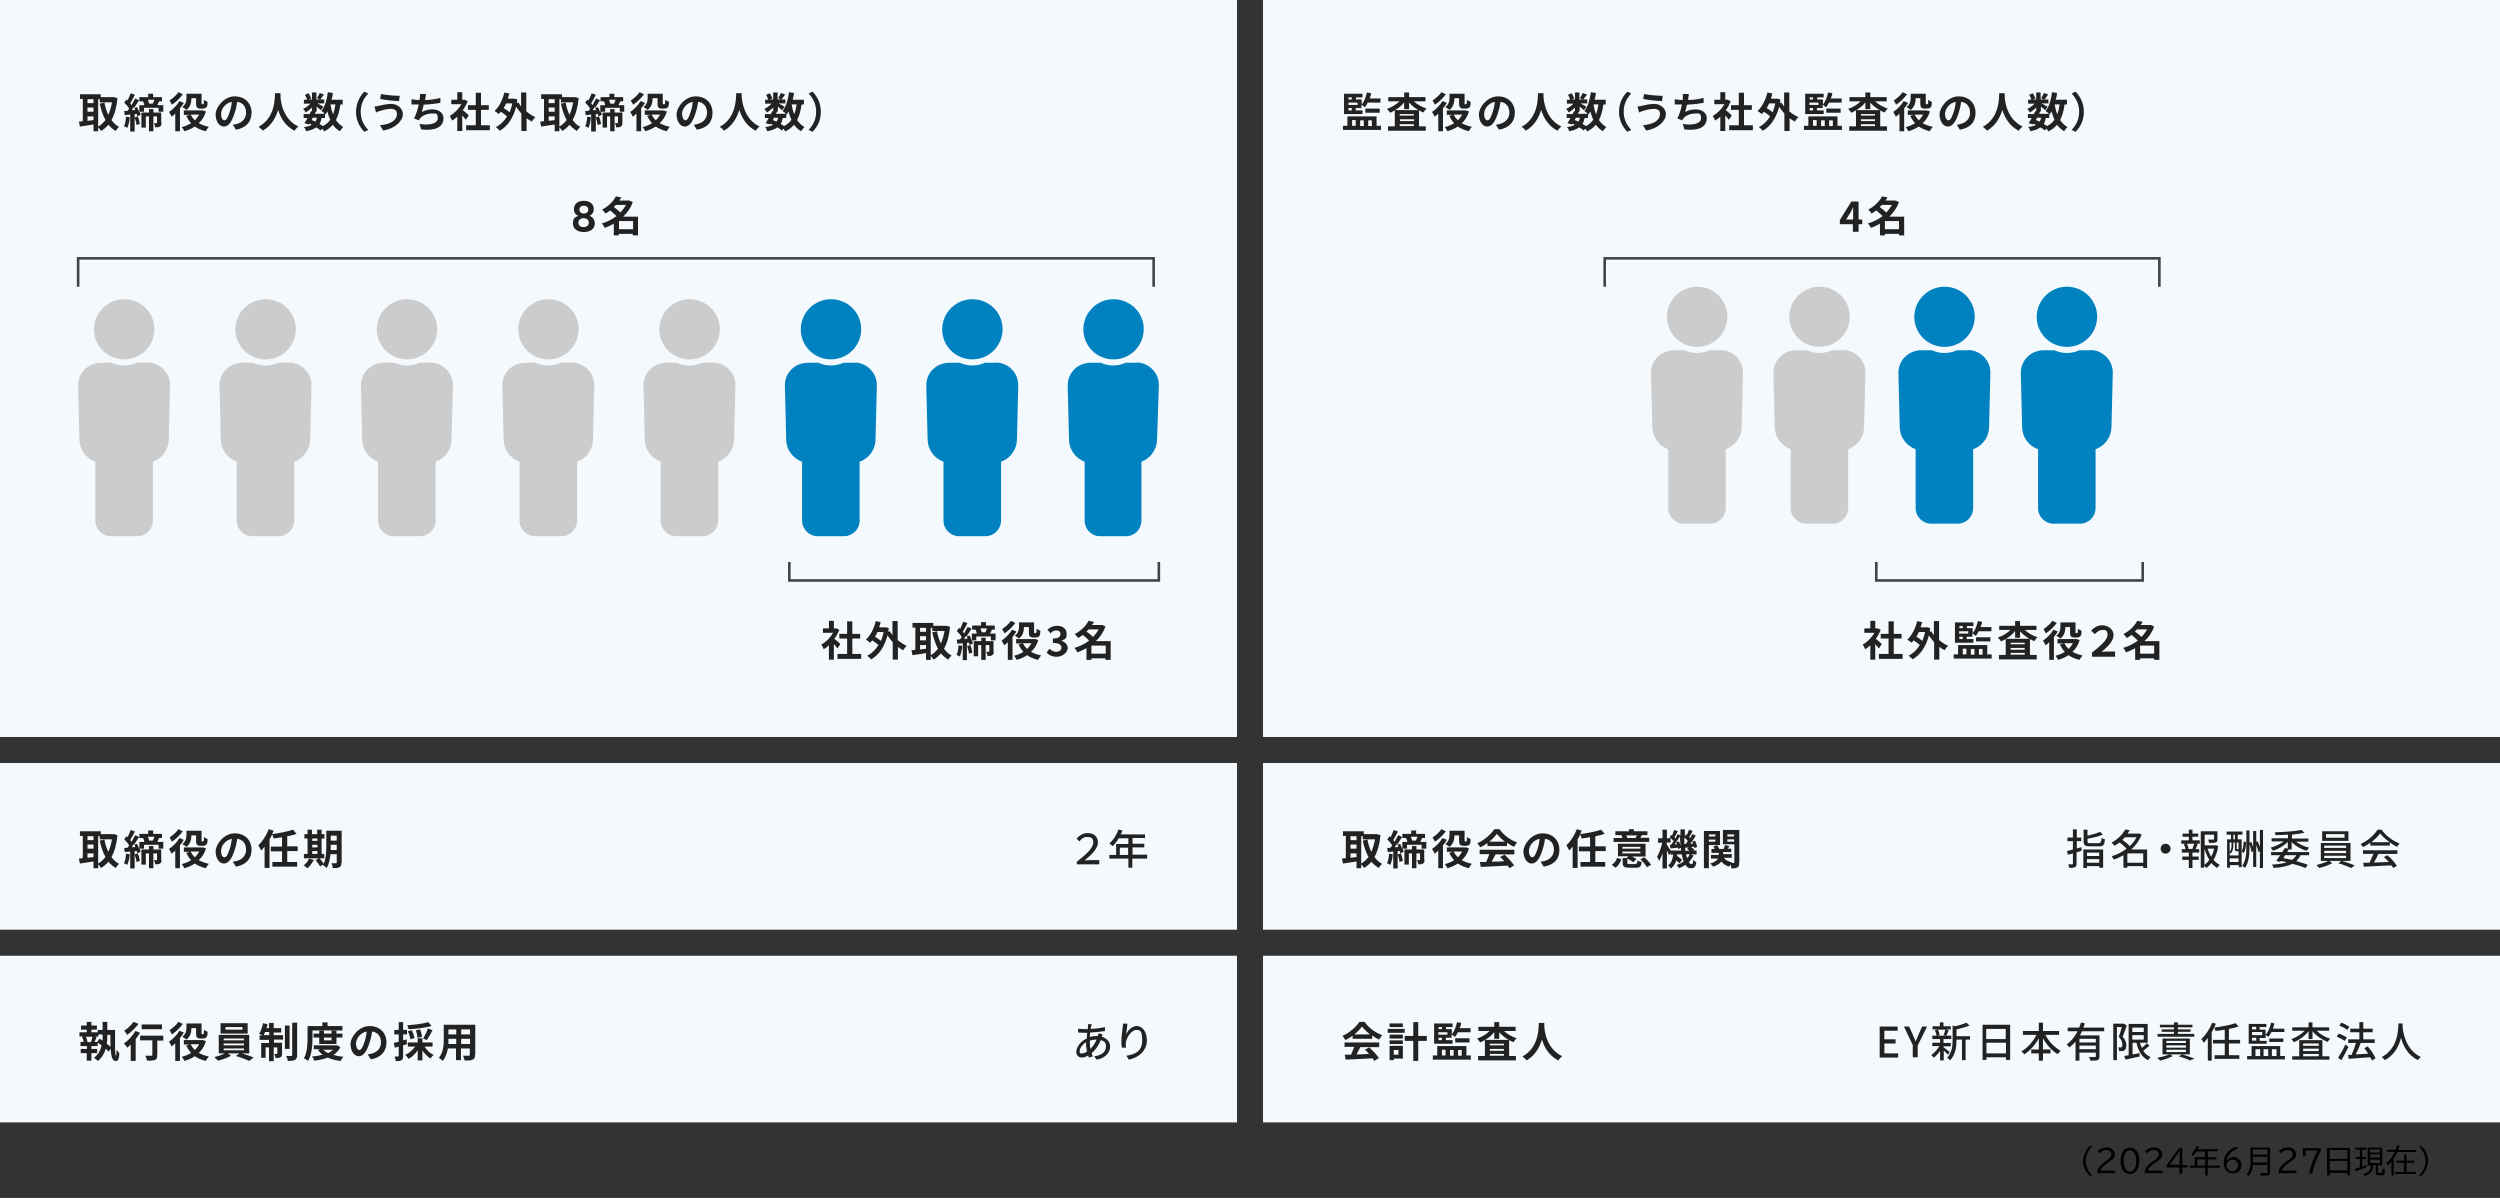
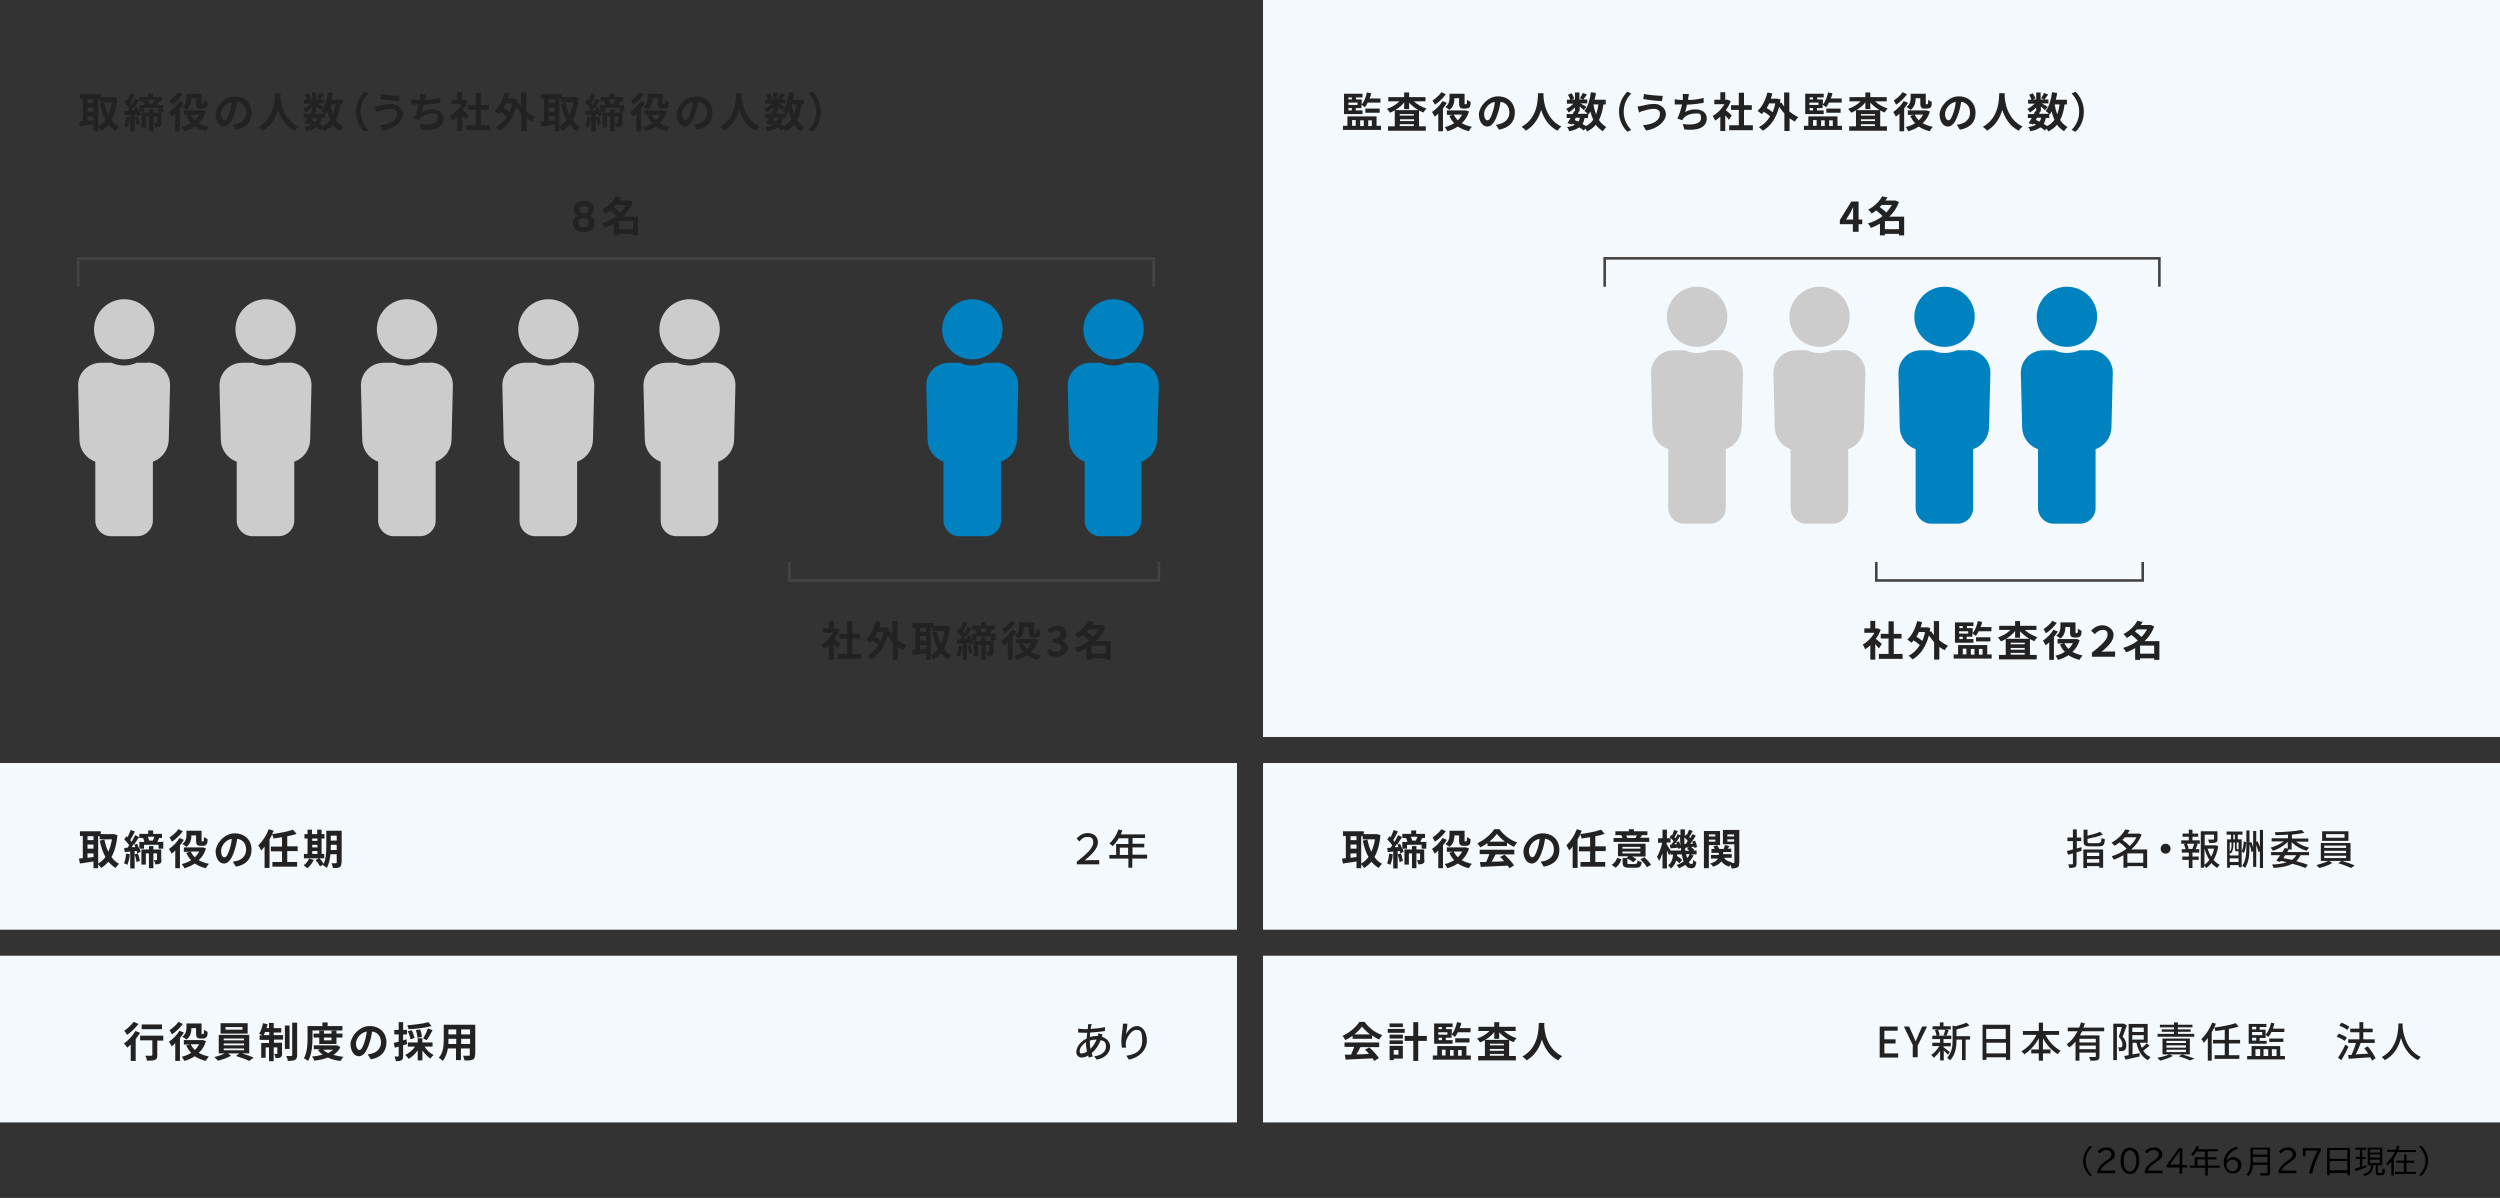
<svg xmlns="http://www.w3.org/2000/svg" id="_レイヤー_1" data-name="レイヤー_1" version="1.1" viewBox="0 0 960 460">
  <rect x="0" y="0" width="960" height="460" fill="#333333" stroke="none" />
  <defs>
    <style>
      .st0 {
        clip-path: url(#clippath-6);
      }

      .st1 {
        clip-path: url(#clippath-7);
      }

      .st2 {
        clip-path: url(#clippath-4);
      }

      .st3 {
        stroke: #444;
      }

      .st3, .st4 {
        fill: none;
      }

      .st5 {
        clip-path: url(#clippath-9);
      }

      .st6 {
        clip-path: url(#clippath-10);
      }

      .st7 {
        clip-path: url(#clippath-11);
      }

      .st8 {
        fill: #0081c0;
      }

      .st9 {
        clip-path: url(#clippath-1);
      }

      .st10 {
        fill: #f4f9fd;
      }

      .st11 {
        isolation: isolate;
      }

      .st12 {
        clip-path: url(#clippath-5);
      }

      .st13 {
        clip-path: url(#clippath-8);
      }

      .st14 {
        fill: #222;
      }

      .st15 {
        clip-path: url(#clippath-3);
      }

      .st16 {
        fill: #ccc;
      }

      .st17 {
        clip-path: url(#clippath-2);
      }

      .st18 {
        clip-path: url(#clippath);
      }
    </style>
    <clipPath id="clippath">
      <rect class="st4" x="30" y="114.9" width="35.3" height="91" />
    </clipPath>
    <clipPath id="clippath-1">
      <rect class="st4" x="84.3" y="114.9" width="35.3" height="91" />
    </clipPath>
    <clipPath id="clippath-2">
      <rect class="st4" x="138.6" y="114.9" width="35.3" height="91" />
    </clipPath>
    <clipPath id="clippath-3">
      <rect class="st4" x="192.9" y="114.9" width="35.3" height="91" />
    </clipPath>
    <clipPath id="clippath-4">
      <rect class="st4" x="247.1" y="114.9" width="35.3" height="91" />
    </clipPath>
    <clipPath id="clippath-5">
-       <rect class="st4" x="301.4" y="114.9" width="35.3" height="91" />
-     </clipPath>
+       </clipPath>
    <clipPath id="clippath-6">
      <rect class="st4" x="355.7" y="114.9" width="35.3" height="91" />
    </clipPath>
    <clipPath id="clippath-7">
      <rect class="st4" x="634" y="110.1" width="35.3" height="91" />
    </clipPath>
    <clipPath id="clippath-8">
      <rect class="st4" x="681" y="110.1" width="35.3" height="91" />
    </clipPath>
    <clipPath id="clippath-9">
      <rect class="st4" x="729" y="110.1" width="35.3" height="91" />
    </clipPath>
    <clipPath id="clippath-10">
      <rect class="st4" x="776" y="110.1" width="35.3" height="91" />
    </clipPath>
    <clipPath id="clippath-11">
      <rect class="st4" x="410" y="114.9" width="35" height="91" />
    </clipPath>
  </defs>
  <g id="_レイヤー_2" data-name="レイヤー_2">
-     <rect id="_長方形_11731" data-name="長方形_11731" class="st10" width="475" height="283" />
    <rect id="_長方形_11733" data-name="長方形_11733" class="st10" y="293" width="475" height="64" />
    <rect id="_長方形_11746" data-name="長方形_11746" class="st10" x="485" y="293" width="475" height="64" />
    <rect id="_長方形_11744" data-name="長方形_11744" class="st10" y="367" width="475" height="64" />
    <rect id="_長方形_11745" data-name="長方形_11745" class="st10" x="485" y="367" width="475" height="64" />
    <rect id="_長方形_11732" data-name="長方形_11732" class="st10" x="485" width="475" height="283" />
  </g>
  <g id="_レイヤー_11" data-name="レイヤー_1">
    <g class="st11">
      <path class="st14" d="M45.1,37.7c-.3,3.5-1.1,6.2-2.3,8.4.8,1.1,1.7,2,2.9,2.6-.4.4-1,1.1-1.3,1.6-1.1-.7-2-1.5-2.8-2.4-.8,1-1.8,1.8-2.8,2.4-.2-.4-.7-1-1.1-1.4v1.5h-1.8v-2.6c-1.8.3-3.7.6-5.2.8l-.4-1.9c.4,0,.9,0,1.5-.2v-8.5h-1.1v-1.8h8v1.1h5.1l1.3.4ZM33.6,38.1v1.5h2.3v-1.5h-2.3ZM33.6,42.9h2.3v-1.6h-2.3v1.6ZM33.6,46.4c.7,0,1.5-.2,2.3-.3v-1.4h-2.3v1.7ZM37.7,48.6c1.1-.6,2-1.5,2.8-2.5-1-1.8-1.7-3.9-2.2-6.3l1.8-.4c.3,1.7.8,3.3,1.5,4.7.6-1.4,1.1-3,1.4-4.8h-4.7v-1.2h-.6v10.5h0Z" />
      <path class="st14" d="M49.8,45c0,1.5-.5,3.1-.9,4.1-.3-.2-1-.5-1.3-.6.5-.9.7-2.4.8-3.7l1.4.2ZM62.7,39.9v3h-1.8v-1.5h-5.6v1.5h-1.6c0,.4.2.8.3,1.2l-1.3.6c0-.3,0-.6-.2-.9h-.8v6.7h-1.7v-6.5l-2.1.2-.2-1.6c.4,0,.8,0,1.3,0,.2-.3.4-.6.6-.9-.4-.7-1.2-1.6-1.9-2.3l.9-1.2c0,0,.3.2.4.4.4-.9.9-2,1.2-2.8l1.6.6c-.6,1.1-1.2,2.4-1.8,3.3.2.2.4.4.5.7.5-.9,1-1.8,1.4-2.6l1.5.7c-.6,1-1.3,2-2,3.1l1.2-.5c.4.7.7,1.5.9,2.2v-2.9h1.9c0-.5-.3-1.1-.5-1.5h0-1.4v-1.6h3.4v-1.3h1.9v1.3h3.4v1.6h-1.1c-.3.6-.5,1.1-.7,1.5h2.2s0-.4,0-.4ZM51.9,42.2c0-.4-.3-.8-.5-1.1-.3.4-.6.8-.8,1.2h1.3ZM52.9,44.7c.4.9.7,2.1.8,2.9l-1.3.4c0-.8-.4-2-.7-2.9l1.2-.4ZM62,47.1c0,.7,0,1.2-.6,1.5-.4.3-1,.3-1.8.3,0-.5-.3-1.2-.5-1.6h1c0,0,.2,0,.2-.2v-2.4h-1.4v5.7h-1.7v-5.7h-1.2v4.3h-1.7v-5.8h2.9v-1.3h1.7v1.3h3v3.9s0,0,0,0ZM56.8,38.3c.2.5.4,1.1.5,1.5h1.4c.2-.5.4-1,.6-1.5h-2.5Z" />
      <path class="st14" d="M70.6,39.5c-.4.7-.9,1.4-1.5,2.1v8.8h-1.8v-6.8c-.5.5-.9.9-1.4,1.2-.2-.4-.7-1.4-1-1.8,1.5-1,3.1-2.6,4-4.2l1.7.7ZM70.2,36.2c-1.1,1.5-2.7,3.1-4.2,4-.2-.4-.6-1.2-.9-1.6,1.2-.8,2.7-2.1,3.4-3.2l1.7.8ZM79.1,42.8c-.6,1.9-1.5,3.4-2.8,4.5,1.1.6,2.4,1.1,3.9,1.4-.4.4-.9,1.2-1.2,1.7-1.6-.4-3-1-4.2-1.8-1.2.8-2.6,1.4-4,1.8-.2-.5-.7-1.2-1-1.6,1.3-.3,2.5-.8,3.6-1.5-.8-.8-1.4-1.8-1.9-2.8l1.4-.4h-2.3v-1.7h7.2c0,0,1.3.4,1.3.4ZM73.5,37.7c0,1.5-.3,3.3-1.9,4.5-.3-.3-1.2-.9-1.6-1.1,1.4-1,1.6-2.4,1.6-3.5v-1.6h5.8v4s0,0,.2,0h.5c0,0,0,0,.2-.4,0-.2,0-.7,0-1.3.3.3,1,.6,1.4.8,0,.7,0,1.4-.2,1.7s-.3.5-.6.7c-.2,0-.7.2-1,.2h-1c-.4,0-.9,0-1.2-.4-.3-.3-.4-.7-.4-1.7v-1.9h-1.9ZM73.2,44c.4.8.9,1.5,1.6,2.2.7-.6,1.2-1.4,1.7-2.2h-3.3Z" />
      <path class="st14" d="M90.6,49.8l-1.2-1.9c.6,0,1.1-.2,1.5-.3,2-.5,3.6-2,3.6-4.3s-1.2-3.9-3.4-4.2c-.2,1.4-.5,2.8-1,4.3-1,3.2-2.3,5.2-4.1,5.2s-3.2-2-3.2-4.7,3.2-6.9,7.3-6.9,6.5,2.8,6.5,6.2c0,3.5-2,5.9-6,6.6ZM86.2,46.2c.7,0,1.3-1,2-3.2.4-1.2.7-2.5.8-3.9-2.6.5-4.1,2.9-4.1,4.6s.6,2.5,1.3,2.5Z" />
      <path class="st14" d="M107.7,35.8v.9c0,2.2.9,9.1,6.9,11.9-.6.4-1.2,1.1-1.5,1.6-3.6-1.8-5.4-5.1-6.3-8-.9,2.9-2.5,6-5.9,8-.3-.5-1-1.1-1.6-1.5,6.4-3.5,6.2-10.8,6.3-12.9,0,0,2.1,0,2.1,0Z" />
      <path class="st14" d="M130.7,40.1c-.3,2.4-.9,4.4-1.7,6,.7,1.1,1.7,2,2.8,2.7-.4.4-1,1.1-1.3,1.6-1.1-.7-2-1.5-2.7-2.5-.9,1.1-2,1.9-3.4,2.6,0-.3-.4-.7-.6-1.1l-.7.7c-.4-.4-1-.8-1.7-1.2-.9.7-2.2,1.2-3.9,1.5,0-.5-.4-1.2-.8-1.6,1.3-.2,2.3-.4,3-.9-.3-.2-.6-.3-.9-.4l-.2.3-1.7-.5c.4-.6.8-1.3,1.2-2h-1.5v-1.5h2.3c.2-.4.4-.8.5-1.1h.4c0,0,0-1.4,0-1.4-.7.7-1.6,1.4-2.4,1.9-.2-.4-.6-1-1-1.4,1-.4,2-1.2,2.8-2h-2.5v-1.5h1.2c0-.5-.5-1.3-.8-1.9l1.4-.6c.4.6.8,1.4,1,2l-1,.4h1.3v-2.7h1.7v2.7h1.3l-1.1-.5c.4-.6.8-1.4,1.1-2l1.6.6c-.5.7-1,1.4-1.4,1.9h1.5v1.5h-2.6c.8.4,1.9,1.1,2.3,1.3l-1,1.3c-.4-.3-1-.9-1.6-1.4v1.9h-1,.7c0,0-.4.9-.4.9h3.8c-.4-.4-.9-.9-1.3-1.1,1.4-1.6,2.1-4.4,2.5-7.2l1.9.3c0,.9-.3,1.8-.5,2.6h4.3v1.8h-.9ZM119.7,46.1c.5.2.9.4,1.4.6.3-.4.5-.9.6-1.5h-1.6l-.4.9ZM123.5,45.3c-.2.9-.4,1.6-.8,2.3.5.3,1,.6,1.3.8,1.2-.6,2.1-1.4,2.8-2.4-.4-.9-.8-2-1.1-3.2-.2.4-.5.8-.7,1.2q0,0-.2-.2v1.5h-1.3ZM126.9,40.1c.2,1.3.5,2.6,1,3.8.4-1.1.7-2.4.9-3.8h-1.9Z" />
      <path class="st14" d="M139.9,35.2l1.5.7c-1.6,1.7-2.9,3.9-2.9,7s1.3,5.3,2.9,7l-1.5.7c-1.7-1.7-3.2-4.3-3.2-7.7.1-3.4,1.5-6,3.2-7.7Z" />
      <path class="st14" d="M150.2,41.8c-1.8,0-3.3.5-4.2.8-.5,0-1.1.4-1.6.6l-.6-2.3c.5,0,1.2-.2,1.8-.3,1.2-.3,3-.7,4.8-.7s4.3,1.4,4.3,4-3.2,5.6-7.6,6.2l-1.2-2c4-.4,6.5-1.8,6.5-4.3.2-1.1-.7-2-2.2-2ZM153.5,36.8l-.3,2c-1.9,0-5.3-.4-7.2-.8l.3-1.9c1.8.4,5.5.7,7.2.7Z" />
      <path class="st14" d="M163.3,37.9c0,0-.1.3-.1.5,1.8,0,4-.3,5.9-.8v1.9c-1.7.3-4.2.6-6.4.7-.2,1-.5,2-.7,2.8,1.3-.7,2.5-1,4-1,2.6,0,4.3,1.4,4.3,3.4,0,3.6-3.5,4.9-8.6,4.3l-.6-2.1c3.5.6,7,0,7-2.2s-.8-1.8-2.4-1.8-3.5.7-4.4,1.9c-.2.2-.3.4-.4.7l-1.9-.7c.8-1.5,1.4-3.6,1.8-5.4-1,0-2,0-2.8,0v-2c1,.2,2.2.3,3.1.3,0-.2.1-.5.1-.7.1-.7.1-1.1.1-1.6h2.3c-.1.8-.2,1.3-.3,1.9Z" />
      <path class="st14" d="M178.9,46c-.3-.4-.9-1.1-1.4-1.7v6h-1.9v-5.5c-.6.6-1.3,1.1-2,1.5-.2-.5-.6-1.4-.9-1.8,1.7-.9,3.4-2.6,4.5-4.5h-3.9v-1.7h2.3v-2.9h1.9v2.9h1c0,0,1.1.6,1.1.6-.5,1.2-1.1,2.4-1.9,3.4.8.6,2,1.7,2.3,2l-1.1,1.7ZM188.1,48.1v1.9h-9.1v-1.9h3.7v-5.9h-3v-1.8h3v-4.8h2v4.8h3v1.8h-3v5.9h3.4Z" />
      <path class="st14" d="M202.3,42.9c1,.9,2.2,1.6,3.3,2.1-.5.4-1.1,1.2-1.4,1.7-.7-.4-1.3-.8-2-1.3v4.9h-2v-6.7c-.7-.8-1.4-1.7-2-2.6-1.2,4.5-3.4,7.6-6.3,9.2-.3-.4-1.1-1.1-1.5-1.4,1.8-.9,3.2-2.3,4.3-4.1-.6-.6-1.6-1.3-2.4-1.8-.3.4-.5.7-.8.9-.3-.3-1.1-.9-1.6-1.2,1.8-1.6,3.1-4.3,3.8-7.1l1.9.4c-.2.7-.4,1.3-.6,2h2.5c0,0,1.2.3,1.2.3-.1.5-.2.9-.2,1.4l.6-.2c.3.5.6,1,1,1.5v-5.4h2v7.4h.2ZM194.4,39.6c-.3.7-.6,1.3-1,1.9.8.5,1.6,1,2.3,1.6.4-1,.8-2.2,1-3.4h-2.3Z" />
      <path class="st14" d="M222.2,37.7c-.3,3.5-1.1,6.2-2.3,8.4.8,1.1,1.7,2,2.9,2.6-.4.4-1,1.1-1.3,1.6-1.1-.7-2-1.5-2.8-2.4-.8,1-1.8,1.8-2.8,2.4-.2-.4-.7-1-1.1-1.4v1.5h-1.8v-2.6c-1.8.3-3.7.6-5.2.8l-.4-1.9c.4,0,.9,0,1.5-.2v-8.5h-1.1v-1.8h8v1.1h5.1l1.3.4ZM210.7,38.1v1.5h2.3v-1.5h-2.3ZM210.7,42.9h2.3v-1.6h-2.3v1.6ZM210.7,46.4c.7,0,1.5-.2,2.3-.3v-1.4h-2.3v1.7ZM214.8,48.6c1.1-.6,2-1.5,2.8-2.5-1-1.8-1.7-3.9-2.2-6.3l1.8-.4c.3,1.7.8,3.3,1.5,4.7.6-1.4,1.1-3,1.4-4.8h-4.7v-1.2h-.6v10.5h0Z" />
      <path class="st14" d="M226.9,45c-.1,1.5-.5,3.1-.9,4.1-.3-.2-1-.5-1.3-.6.5-.9.7-2.4.8-3.7l1.4.2ZM239.7,39.9v3h-1.7v-1.5h-5.6v1.5h-1.6c.1.4.2.8.3,1.2l-1.3.6c0-.3-.1-.6-.2-.9h-.8v6.7h-1.8v-6.5l-2.1.2-.2-1.6c.4,0,.8,0,1.3,0,.2-.3.4-.6.6-.9-.4-.7-1.2-1.6-1.9-2.3l.9-1.2c.1,0,.3.2.4.4.4-.9.9-2,1.2-2.8l1.6.6c-.6,1.1-1.2,2.4-1.8,3.3.2.2.4.4.5.7.5-.9,1-1.8,1.4-2.6l1.5.7c-.6,1-1.3,2-2,3.1l1.2-.5c.4.7.7,1.5.9,2.2v-2.9h1.9c-.1-.5-.3-1.1-.5-1.5h.1-1.4v-1.6h3.4v-1.3h1.9v1.3h3.4v1.6h-1.1c-.3.6-.5,1.1-.7,1.5h2.2v-.4h0ZM228.9,42.2c-.1-.4-.3-.8-.5-1.1-.3.4-.6.8-.8,1.2h1.3ZM230,44.7c.4.9.7,2.1.8,2.9l-1.3.4c-.1-.8-.4-2-.7-2.9l1.2-.4ZM239,47.1c0,.7-.1,1.2-.6,1.5-.4.3-1,.3-1.8.3,0-.5-.3-1.2-.5-1.6h1c.1,0,.2,0,.2-.2v-2.4h-1.3v5.7h-1.7v-5.7h-1.2v4.3h-1.7v-5.8h2.9v-1.3h1.7v1.3h3v3.9h0ZM233.9,38.3c.2.5.4,1.1.5,1.5h1.4c.2-.5.4-1,.6-1.5h-2.5Z" />
      <path class="st14" d="M247.7,39.5c-.4.7-.9,1.4-1.5,2.1v8.8h-1.8v-6.8c-.5.5-.9.9-1.4,1.2-.2-.4-.7-1.4-1-1.8,1.5-1,3.1-2.6,4-4.2l1.7.7ZM247.3,36.2c-1.1,1.5-2.7,3.1-4.2,4-.2-.4-.6-1.2-.9-1.6,1.2-.8,2.7-2.1,3.4-3.2l1.7.8ZM256.1,42.8c-.6,1.9-1.5,3.4-2.8,4.5,1.1.6,2.4,1.1,3.9,1.4-.4.4-.9,1.2-1.2,1.7-1.6-.4-3-1-4.2-1.8-1.2.8-2.6,1.4-4,1.8-.2-.5-.7-1.2-1-1.6,1.3-.3,2.5-.8,3.6-1.5-.8-.8-1.4-1.8-1.9-2.8l1.4-.4h-2.3v-1.7h7.2c0,0,1.3.4,1.3.4ZM250.6,37.7c0,1.5-.3,3.3-1.9,4.5-.3-.3-1.2-.9-1.6-1.1,1.4-1,1.6-2.4,1.6-3.5v-1.6h5.8v4s.1,0,.2,0h.5c.1,0,.1,0,.2-.4,0-.2,0-.7.1-1.3.3.3,1,.6,1.4.8,0,.7-.1,1.4-.2,1.7s-.3.5-.6.7c-.2,0-.7.2-1,.2h-1c-.4,0-.9,0-1.2-.4-.3-.3-.4-.7-.4-1.7v-1.9h-1.9ZM250.2,44c.4.8.9,1.5,1.6,2.2.7-.6,1.2-1.4,1.7-2.2h-3.3Z" />
      <path class="st14" d="M267.6,49.8l-1.2-1.9c.6,0,1.1-.2,1.5-.3,2-.5,3.6-2,3.6-4.3s-1.2-3.9-3.4-4.2c-.2,1.4-.5,2.8-1,4.3-1,3.2-2.3,5.2-4.1,5.2s-3.2-2-3.2-4.7,3.2-6.9,7.3-6.9,6.5,2.8,6.5,6.2c.1,3.5-1.9,5.9-6,6.6ZM263.2,46.2c.7,0,1.3-1,2-3.2.4-1.2.7-2.5.8-3.9-2.6.5-4.1,2.9-4.1,4.6.1,1.7.7,2.5,1.3,2.5Z" />
      <path class="st14" d="M284.8,35.8v.9c.1,2.2.9,9.1,6.9,11.9-.6.4-1.2,1.1-1.5,1.6-3.6-1.8-5.4-5.1-6.3-8-.9,2.9-2.5,6-5.9,8-.3-.5-1-1.1-1.6-1.5,6.4-3.5,6.2-10.8,6.3-12.9,0,0,2.1,0,2.1,0Z" />
      <path class="st14" d="M307.8,40.1c-.3,2.4-.9,4.4-1.7,6,.7,1.1,1.7,2,2.8,2.7-.4.4-1,1.1-1.3,1.6-1.1-.7-2-1.5-2.7-2.5-.9,1.1-2,1.9-3.4,2.6-.1-.3-.4-.7-.6-1.1l-.7.7c-.4-.4-1-.8-1.7-1.2-.9.7-2.2,1.2-3.9,1.5-.1-.5-.4-1.2-.8-1.6,1.3-.2,2.3-.4,3-.9-.3-.2-.6-.3-.9-.4l-.2.3-1.7-.5c.4-.6.8-1.3,1.2-2h-1.5v-1.5h2.3c.2-.4.4-.8.5-1.1h.4c0,0,0-1.4,0-1.4-.7.7-1.6,1.4-2.4,1.9-.2-.4-.6-1-1-1.4,1-.4,2-1.2,2.8-2h-2.5v-1.5h1.2c-.1-.5-.5-1.3-.8-1.9l1.4-.6c.4.6.8,1.4,1,2l-1,.4h1.3v-2.7h1.7v2.7h1.3l-1.1-.5c.4-.6.8-1.4,1.1-2l1.6.6c-.5.7-1,1.4-1.4,1.9h1.5v1.5h-2.6c.8.4,1.9,1.1,2.3,1.3l-1,1.3c-.4-.3-1-.9-1.6-1.4v1.9h-1,.7c0,0-.4.9-.4.9h3.8c-.4-.4-.9-.9-1.3-1.1,1.4-1.6,2.1-4.4,2.5-7.2l1.9.3c-.1.9-.3,1.8-.5,2.6h4.3v1.8h-.9ZM296.8,46.1c.5.2.9.4,1.4.6.3-.4.5-.9.6-1.5h-1.6l-.4.9ZM300.6,45.3c-.2.9-.4,1.6-.8,2.3.5.3,1,.6,1.3.8,1.2-.6,2.1-1.4,2.8-2.4-.4-.9-.8-2-1.1-3.2-.2.4-.5.8-.7,1.2q-.1,0-.2-.2v1.5h-1.3ZM304,40.1c.2,1.3.5,2.6,1,3.8.4-1.1.7-2.4.9-3.8h-1.9Z" />
      <path class="st14" d="M312,50.6l-1.5-.7c1.6-1.7,2.9-3.9,2.9-7s-1.3-5.3-2.9-7l1.5-.7c1.7,1.7,3.2,4.3,3.2,7.7s-1.4,6-3.2,7.7Z" />
    </g>
    <g class="st11">
      <path class="st14" d="M45.1,320.7c-.3,3.5-1.1,6.2-2.3,8.4.8,1.1,1.7,2,2.9,2.6-.4.4-1,1.1-1.3,1.6-1.1-.7-2-1.5-2.8-2.4-.8,1-1.8,1.8-2.8,2.4-.2-.4-.7-1-1.1-1.4v1.5h-1.8v-2.6c-1.8.3-3.7.6-5.2.8l-.4-1.9c.4,0,.9-.1,1.5-.2v-8.5h-1.1v-1.8h8v1.1h5.1l1.3.4ZM33.6,321.1v1.5h2.3v-1.5h-2.3ZM33.6,325.9h2.3v-1.6h-2.3v1.6ZM33.6,329.4c.7-.1,1.5-.2,2.3-.3v-1.4h-2.3v1.7ZM37.7,331.6c1.1-.6,2-1.5,2.8-2.5-1-1.8-1.7-3.9-2.2-6.3l1.8-.4c.3,1.7.8,3.3,1.5,4.7.6-1.4,1.1-3,1.4-4.8h-4.7v-1.2h-.6v10.5h0Z" />
      <path class="st14" d="M49.8,328c0,1.5-.5,3.1-.9,4.1-.3-.2-1-.5-1.3-.6.5-.9.7-2.4.8-3.7l1.4.2ZM62.7,322.9v3h-1.8v-1.5h-5.6v1.5h-1.6c0,.4.2.8.3,1.2l-1.3.6c0-.3,0-.6-.2-.9h-.8v6.7h-1.7v-6.5l-2.1.2-.2-1.6c.4,0,.8,0,1.3-.1.2-.3.4-.6.6-.9-.4-.7-1.2-1.6-1.9-2.3l.9-1.2c0,.1.3.2.4.4.4-.9.9-2,1.2-2.8l1.6.6c-.6,1.1-1.2,2.4-1.8,3.3.2.2.4.4.5.7.5-.9,1-1.8,1.4-2.6l1.5.7c-.6,1-1.3,2-2,3.1l1.2-.5c.4.7.7,1.5.9,2.2v-2.9h1.9c0-.5-.3-1.1-.5-1.5h0-1.4v-1.6h3.4v-1.3h1.9v1.3h3.4v1.6h-1.1c-.3.6-.5,1.1-.7,1.5h2.2s0-.4,0-.4ZM51.9,325.2c0-.4-.3-.8-.5-1.1-.3.4-.6.8-.8,1.2h1.3ZM52.9,327.7c.4.9.7,2.1.8,2.9l-1.3.4c0-.8-.4-2-.7-2.9l1.2-.4ZM62,330.1c0,.7,0,1.2-.6,1.5-.4.3-1,.3-1.8.3,0-.5-.3-1.2-.5-1.6h1c0,0,.2,0,.2-.2v-2.4h-1.4v5.7h-1.7v-5.7h-1.2v4.3h-1.7v-5.8h2.9v-1.3h1.7v1.3h3v3.9h0ZM56.8,321.3c.2.5.4,1.1.5,1.5h1.4c.2-.5.4-1,.6-1.5h-2.5Z" />
      <path class="st14" d="M70.6,322.5c-.4.7-.9,1.4-1.5,2.1v8.8h-1.8v-6.8c-.5.5-.9.9-1.4,1.2-.2-.4-.7-1.4-1-1.8,1.5-1,3.1-2.6,4-4.2l1.7.7ZM70.2,319.2c-1.1,1.5-2.7,3.1-4.2,4-.2-.4-.6-1.2-.9-1.6,1.2-.8,2.7-2.1,3.4-3.2l1.7.8ZM79.1,325.8c-.6,1.9-1.5,3.4-2.8,4.5,1.1.6,2.4,1.1,3.9,1.4-.4.4-.9,1.2-1.2,1.7-1.6-.4-3-1-4.2-1.8-1.2.8-2.6,1.4-4,1.8-.2-.5-.7-1.2-1-1.6,1.3-.3,2.5-.8,3.6-1.5-.8-.8-1.4-1.8-1.9-2.8l1.4-.4h-2.3v-1.7h7.2c0-.1,1.3.4,1.3.4ZM73.5,320.7c0,1.5-.3,3.3-1.9,4.5-.3-.3-1.2-.9-1.6-1.1,1.4-1,1.6-2.4,1.6-3.5v-1.6h5.8v4s0,.1.2.1h.5c0,0,0-.1.2-.4,0-.2,0-.7,0-1.3.3.3,1,.6,1.4.8,0,.7,0,1.4-.2,1.7s-.3.5-.6.7c-.2.1-.7.2-1,.2h-1c-.4,0-.9-.1-1.2-.4-.3-.3-.4-.7-.4-1.7v-1.9h-1.9ZM73.2,327c.4.8.9,1.5,1.6,2.2.7-.6,1.2-1.4,1.7-2.2h-3.3Z" />
      <path class="st14" d="M90.6,332.8l-1.2-1.9c.6-.1,1.1-.2,1.5-.3,2-.5,3.6-2,3.6-4.3s-1.2-3.9-3.4-4.2c-.2,1.4-.5,2.8-1,4.3-1,3.2-2.3,5.2-4.1,5.2s-3.2-2-3.2-4.7,3.2-6.9,7.3-6.9,6.5,2.8,6.5,6.2c0,3.5-2,5.9-6,6.6ZM86.2,329.2c.7,0,1.3-1,2-3.2.4-1.2.7-2.5.8-3.9-2.6.5-4.1,2.9-4.1,4.6s.6,2.5,1.3,2.5Z" />
      <path class="st14" d="M110.3,326.9v4.1h3.8v1.8h-9.5v-1.8h3.7v-4.1h-4.3v-1.8h4.3v-3.6c-1.1.2-2.3.3-3.3.5,0-.5-.3-1.1-.5-1.6-.3.7-.6,1.3-1,1.9v11h-1.9v-8.2c-.4.5-.8,1-1.3,1.5-.2-.5-.8-1.5-1.1-2,1.6-1.5,3.1-3.8,4-6.2l1.9.6c-.2.4-.4.8-.6,1.3,2.9-.4,6-1,8-1.7l1.4,1.6c-1.1.4-2.3.7-3.6.9v3.9h4v1.8h-4Z" />
      <path class="st14" d="M120.5,330.2c-.6,1.2-1.5,2.4-2.4,3.2-.4-.3-1.1-.9-1.5-1.1.8-.6,1.7-1.6,2.1-2.6l1.8.5ZM124.6,329.6h-7.9v-1.7h1.4v-5.9h-1.2v-1.7h1.2v-1.7h1.7v1.7h2v-1.7h1.7v1.7h1.1v1.7h-1.1v5.9h1v1.7h.1ZM119.9,322v.9h2v-.9h-2ZM119.9,325.4h2v-1h-2v1ZM119.9,327.9h2v-1.1h-2v1.1ZM131.1,331.3c0,.9-.2,1.4-.7,1.7-.6.3-1.4.4-2.6.3,0-.5-.3-1.3-.5-1.8h1.7c.2,0,.3-.1.3-.3v-3.2h-2.4c-.2,1.9-.6,3.9-1.4,5.3-.3-.3-1.1-.9-1.5-1.1,0-.1,0-.2.2-.3l-1.3.8c-.3-.6-1.1-1.7-1.7-2.4l1.4-.8c.6.6,1.3,1.5,1.7,2.2.9-2,1-4.7,1-6.8v-5.9h5.9v12.3h-.1ZM129.3,326.4v-2h-2.3v2h2.3ZM127,320.9v1.9h2.3v-1.9h-2.3Z" />
    </g>
    <g class="st11">
      <path class="st14" d="M530.1,320.7c-.3,3.5-1.1,6.2-2.3,8.4.8,1.1,1.7,2,2.9,2.6-.4.4-1,1.1-1.3,1.6-1.1-.7-2-1.5-2.8-2.4-.8,1-1.8,1.8-2.8,2.4-.2-.4-.7-1-1.1-1.4v1.5h-1.8v-2.6c-1.8.3-3.7.6-5.2.8l-.4-1.9c.4,0,.9-.1,1.5-.2v-8.5h-1.1v-1.8h8v1.1h5.1l1.3.4ZM518.6,321.1v1.5h2.3v-1.5h-2.3ZM518.6,325.9h2.3v-1.6h-2.3v1.6ZM518.6,329.4c.7-.1,1.5-.2,2.3-.3v-1.4h-2.3v1.7ZM522.7,331.6c1.1-.6,2-1.5,2.8-2.5-1-1.8-1.7-3.9-2.2-6.3l1.8-.4c.3,1.7.8,3.3,1.5,4.7.6-1.4,1.1-3,1.4-4.8h-4.7v-1.2h-.6v10.5Z" />
      <path class="st14" d="M534.8,328c0,1.5-.5,3.1-.9,4.1-.3-.2-1-.5-1.3-.6.5-.9.7-2.4.8-3.7l1.4.2ZM547.7,322.9v3h-1.8v-1.5h-5.6v1.5h-1.6c0,.4.2.8.3,1.2l-1.3.6c0-.3,0-.6-.2-.9h-.8v6.7h-1.7v-6.5l-2.1.2-.2-1.6c.4,0,.8,0,1.3-.1.2-.3.4-.6.6-.9-.4-.7-1.2-1.6-1.9-2.3l.9-1.2c0,.1.3.2.4.4.4-.9.9-2,1.2-2.8l1.6.6c-.6,1.1-1.2,2.4-1.8,3.3.2.2.4.4.5.7.5-.9,1-1.8,1.4-2.6l1.5.7c-.6,1-1.3,2-2,3.1l1.2-.5c.4.7.7,1.5.9,2.2v-2.9h1.9c0-.5-.3-1.1-.5-1.5h0-1.4v-1.6h3.4v-1.3h1.9v1.3h3.4v1.6h-1.1c-.3.6-.5,1.1-.7,1.5h2.2v-.4h0ZM536.9,325.2c0-.4-.3-.8-.5-1.1-.3.4-.6.8-.8,1.2h1.3ZM537.9,327.7c.4.9.7,2.1.8,2.9l-1.3.4c0-.8-.4-2-.7-2.9l1.2-.4ZM547,330.1c0,.7,0,1.2-.6,1.5-.4.3-1,.3-1.8.3,0-.5-.3-1.2-.5-1.6h1c0,0,.2,0,.2-.2v-2.4h-1.4v5.7h-1.7v-5.7h-1.2v4.3h-1.7v-5.8h2.9v-1.3h1.7v1.3h3v3.9h0ZM541.8,321.3c.2.5.4,1.1.5,1.5h1.4c.2-.5.4-1,.6-1.5h-2.5Z" />
      <path class="st14" d="M555.6,322.5c-.4.7-.9,1.4-1.5,2.1v8.8h-1.8v-6.8c-.5.5-.9.9-1.4,1.2-.2-.4-.7-1.4-1-1.8,1.5-1,3.1-2.6,4-4.2l1.7.7ZM555.2,319.2c-1.1,1.5-2.7,3.1-4.2,4-.2-.4-.6-1.2-.9-1.6,1.2-.8,2.7-2.1,3.4-3.2l1.7.8ZM564.1,325.8c-.6,1.9-1.5,3.4-2.8,4.5,1.1.6,2.4,1.1,3.9,1.4-.4.4-.9,1.2-1.2,1.7-1.6-.4-3-1-4.2-1.8-1.2.8-2.6,1.4-4,1.8-.2-.5-.7-1.2-1-1.6,1.3-.3,2.5-.8,3.6-1.5-.8-.8-1.4-1.8-1.9-2.8l1.4-.4h-2.3v-1.7h7.2c0-.1,1.3.4,1.3.4ZM558.5,320.7c0,1.5-.3,3.3-1.9,4.5-.3-.3-1.2-.9-1.6-1.1,1.4-1,1.6-2.4,1.6-3.5v-1.6h5.8v4s0,.1.2.1h.5c0,0,0-.1.2-.4,0-.2,0-.7,0-1.3.3.3,1,.6,1.4.8,0,.7,0,1.4-.2,1.7,0,.3-.3.5-.6.7-.2.1-.7.2-1,.2h-1c-.4,0-.9-.1-1.2-.4s-.4-.7-.4-1.7v-1.9h-1.9ZM558.2,327c.4.8.9,1.5,1.6,2.2.7-.6,1.2-1.4,1.7-2.2h-3.3Z" />
      <path class="st14" d="M571.1,323.8c-.8.6-1.8,1.2-2.7,1.6-.2-.5-.7-1.2-1.1-1.6,2.7-1.2,5.3-3.5,6.5-5.4h2c1.7,2.4,4.2,4.2,6.8,5.1-.5.5-.9,1.2-1.2,1.7-.9-.4-1.8-.9-2.7-1.6v1.3h-7.5v-1.1h0ZM568.3,326.3h13.2v1.8h-7.2c-.5.9-1,1.9-1.5,2.8,1.5,0,3.2-.1,4.8-.2-.5-.6-1-1.2-1.6-1.6l1.7-.9c1.4,1.2,2.9,2.9,3.7,4.1l-1.8,1.1c-.2-.3-.4-.6-.6-1-3.8.2-7.7.4-10.4.5l-.3-1.9h2.4c.4-1,.9-2.1,1.2-3h-3.7v-1.7h0ZM577.9,323.2c-1.2-.9-2.3-2-3.1-3-.7,1-1.7,2-2.9,3h6Z" />
      <path class="st14" d="M592.8,332.8l-1.2-1.9c.6-.1,1.1-.2,1.5-.3,2-.5,3.6-2,3.6-4.3s-1.2-3.9-3.4-4.2c-.2,1.4-.5,2.8-1,4.3-1,3.2-2.3,5.2-4.1,5.2s-3.2-2-3.2-4.7,3.2-6.9,7.3-6.9,6.5,2.8,6.5,6.2c.1,3.5-1.9,5.9-6,6.6ZM588.4,329.2c.7,0,1.3-1,2-3.2.4-1.2.7-2.5.8-3.9-2.6.5-4.1,2.9-4.1,4.6,0,1.7.7,2.5,1.3,2.5Z" />
      <path class="st14" d="M612.6,326.9v4.1h3.8v1.8h-9.5v-1.8h3.7v-4.1h-4.3v-1.8h4.3v-3.6c-1.1.2-2.3.3-3.3.5,0-.5-.3-1.1-.5-1.6-.3.7-.6,1.3-1,1.9v11h-1.9v-8.2c-.4.5-.8,1-1.3,1.5-.2-.5-.8-1.5-1.1-2,1.6-1.5,3.1-3.8,4-6.2l1.9.6c-.2.4-.4.8-.6,1.3,2.9-.4,6-1,8-1.7l1.4,1.6c-1.1.4-2.3.7-3.6.9v3.9h4v1.8h-4Z" />
      <path class="st14" d="M618.9,332.1c1-.6,1.7-1.6,2.1-2.7l1.6.6c-.4,1.2-1.1,2.4-2.2,3.2l-1.5-1.1ZM633.4,323.3h-13.8v-1.5h3.4c0-.3-.3-.7-.4-1.1h0-2.3v-1.5h5.2v-.8h1.9v.8h5.2v1.5h-2.3.2c-.2.4-.5.8-.7,1h3.5v1.6h0ZM628,331.7c.6,0,.7-.2.8-1.3.4.3,1.1.5,1.6.6-.2,1.8-.7,2.2-2.2,2.2h-2.6c-2,0-2.5-.5-2.5-2v-1.7h1.7-.2c0-.1.7-.7.7-.7h-4v-4.8h10.6v4.9h-5.2c.6.3,1.3.7,1.7,1l-1.2,1.2c-.5-.4-1.4-1-2.3-1.4v1.6c0,.4,0,.5.8.5h2.3ZM623,325.9h6.9v-.7h-6.9v.7ZM623,327.7h6.9v-.7h-6.9v.7ZM624.5,320.8c.2.4.3.8.4,1h-.2,3.6-.2c0-.3.3-.7.5-1h-4.1ZM631.4,329.2c1,.8,2.1,2,2.6,2.9l-1.6.9c-.4-.8-1.5-2.1-2.5-3l1.5-.8Z" />
      <path class="st14" d="M650.3,328.6c-.5.9-1.1,1.8-1.8,2.5.3.5.7.7,1.1.7s.5-.3.6-1.6c.4.4.9.7,1.2.9-.3,1.8-.7,2.3-2,2.3s-1.6-.5-2.2-1.3c-.7.5-1.6.9-2.4,1.3-.2-.4-.7-.9-1-1.2,1-.4,1.9-.8,2.7-1.4-.3-.8-.5-1.7-.7-2.7h-1.8c0,.2,0,.4,0,.6.7.5,1.5,1,1.9,1.5l-1,1.3c-.3-.3-.7-.7-1.2-1.1-.4,1.2-1,2.3-2.1,3.1-.2-.4-.7-1-1.1-1.2,1.4-.9,1.8-2.5,2-4.1h-1v-.7l-.6.9c-.2-.5-.5-1.2-.8-1.9v7h-1.7v-5.9c-.4,1.2-.8,2.2-1.3,3-.2-.5-.5-1.2-.8-1.6.8-1.3,1.6-3.5,2-5.4h-1.6v-1.7h1.7v-3.3h1.7v3.3h1.4c0-.1-.2-.2-.4-.3l.7-1,.3.2c.3-.7.6-1.5.8-2.1l1.4.5c-.4.8-.9,1.6-1.3,2.3,0,.1.3.3.4.4.3-.5.6-1.1.8-1.6l1.1.5v-2.3h1.7v2.6l.5-.7.3.2c.3-.7.6-1.5.8-2l1.4.5c-.4.8-.9,1.7-1.3,2.3,0,.1.3.3.4.4.3-.5.6-1.1.8-1.5l1.3.6c-.6,1-1.4,2.2-2.1,3.1h1c0-.3-.2-.5-.3-.8l1.1-.4c.4.8.7,1.7.8,2.4l-1.1.5c0-.2,0-.4,0-.6l-1.2.2c.5.3,1,.7,1.2,1l-.3.3h1.2v1.5h-2.2l1.2.5ZM645.5,326.6c0-.3,0-.7,0-1l-1.1.4c0-.1,0-.3,0-.5-1,.1-2,.2-2.9.3l-.3-1.4h.5c.3-.4.6-.9,1-1.4-.3-.4-.8-.8-1.2-1.2v1.7h-1.5v.7c.3.5,1.1,1.7,1.5,2.4h4.2ZM644.7,323.1c.3.5.5,1.2.6,1.8,0-1.2-.2-2.4-.2-3.7-.6,1-1.4,2.1-2.1,3h.9c0-.4-.2-.6-.3-.8l1.1-.3ZM647.3,324.1c.3-.3.5-.7.8-1.2-.3-.4-.8-.9-1.3-1.3,0,.9,0,1.7,0,2.5h.4ZM648.6,326.6c-.2-.2-.5-.4-.8-.6l.7-.6c-.5,0-1,.1-1.4.2v-.4c0,.5,0,1,.1,1.5h1.4q0-.1,0-.1ZM647.5,328c0,.5.2,1,.4,1.5.4-.4.7-.9.9-1.5h-1.3Z" />
      <path class="st14" d="M656.2,324.5v8.9h-1.9v-14.3h6.2v5.4h-4.3ZM656.2,320.4v.8h2.5v-.8h-2.5ZM658.7,323.2v-.8h-2.5v.8h2.5ZM667.8,331.4c0,.9,0,1.4-.7,1.7-.5.3-1.2.4-2.2.4,0-.4-.2-1-.4-1.5-.2.3-.4.5-.5.8-1.3-.4-2.3-1.1-3-2-.6.8-1.5,1.5-3.2,2-.2-.4-.7-.9-1.1-1.2,1.8-.5,2.6-1.2,3-1.9h-2.7v-1.4h3v-.8h-2.8v-1.5h1.2c0-.4-.3-.7-.5-1l1.5-.4c.3.4.6,1,.8,1.4h1.7c.2-.5.4-1.1.5-1.5l1.7.4c-.2.4-.5.7-.7,1h1.4v1.3h-3.1v.8h3.3v1.4h-3c.6.9,1.7,1.5,3.1,1.7,0,.1-.2.2-.3.3h.9c.2,0,.3-.1.3-.3v-6.9h-4.4v-5.5h6.3v12.7h-.1ZM663.3,320.4v.8h2.6v-.8h-2.6ZM665.9,323.2v-.9h-2.6v.9h2.6Z" />
    </g>
    <g class="st11">
-       <path class="st14" d="M44.2,395.5c0,4.4-.2,9.8.4,10,0,0,.2-1.2.2-2.4.3.4.8,1.1,1,1.3,0,2.8-.9,3.4-1.9,2.9-.9-.4-1.3-2.2-1.4-4.6l-.8,1.1c-.3-.3-.7-.7-1.1-1.1-.5,1.7-1.4,3.4-3,4.7-.3-.3-1-.9-1.5-1.2,1.7-1.3,2.5-3,2.9-4.8-.5-.4-1-.7-1.5-1v1.3h-2.4v1.1h2.2v1.6h-2.2v2.9h-1.8v-2.9h-2.3v-1.6h2.4v-1.1h-2.5v-1.6h1.2c0-.6-.3-1.3-.6-1.9l.7-.2h-1.7v-1.6h2.8v-1h-2.2v-1.6h2.2v-1.4h1.8v1.4h2.1v1.6h-2.1v1h2.4v-.9h1.9v-3.1h1.8v3.1h3ZM33,398.1c.3.7.5,1.4.6,2h-.4c0,.1,2.1.1,2.1.1h-.4c.2-.7.5-1.4.6-2.1h-2.5ZM38.3,398.9c.4.2.7.4,1.1.7,0-.8,0-1.6,0-2.3h0c0-.1-1.6-.1-1.6-.1v.8h-1.4l.7.2c-.3.7-.5,1.4-.8,1.9h1l.9-1.2ZM41.2,397.4c0,1.1,0,2.2-.2,3.4.5.4,1,.8,1.4,1.2v-4.6h-1.2Z" />
      <path class="st14" d="M53.8,396.6c-.5.8-1.1,1.6-1.7,2.4v8.4h-1.9v-6.3c-.4.4-.9.8-1.3,1.2-.3-.4-.9-1.2-1.3-1.6,1.6-1.1,3.4-3,4.4-4.8l1.8.7ZM53.2,393.2c-1.2,1.5-2.9,3.2-4.4,4.2-.2-.4-.7-1.2-1.1-1.6,1.3-.8,2.8-2.3,3.6-3.4l1.9.8ZM62.6,399.6h-2.2v5.6c0,1-.2,1.6-.9,1.8-.7.3-1.7.3-3.1.3,0-.6-.3-1.4-.6-1.9h2.3c.3,0,.4-.1.4-.3v-5.6h-4.7v-1.8h8.9v1.9h0ZM62.2,395.2h-7.8v-1.8h7.8v1.8Z" />
      <path class="st14" d="M70.6,396.5c-.4.7-.9,1.4-1.5,2.1v8.8h-1.8v-6.8c-.5.5-.9.9-1.4,1.2-.2-.4-.7-1.4-1-1.8,1.5-1,3.1-2.6,4-4.2l1.7.7ZM70.2,393.2c-1.1,1.5-2.7,3.1-4.2,4-.2-.4-.6-1.2-.9-1.6,1.2-.8,2.7-2.1,3.4-3.2l1.7.8ZM79.1,399.8c-.6,1.9-1.5,3.4-2.8,4.5,1.1.6,2.4,1.1,3.9,1.4-.4.4-.9,1.2-1.2,1.7-1.6-.4-3-1-4.2-1.8-1.2.8-2.6,1.4-4,1.8-.2-.5-.7-1.2-1-1.6,1.3-.3,2.5-.8,3.6-1.5-.8-.8-1.4-1.8-1.9-2.8l1.4-.4h-2.3v-1.7h7.2c0-.1,1.3.4,1.3.4ZM73.5,394.7c0,1.5-.3,3.3-1.9,4.5-.3-.3-1.2-.9-1.6-1.1,1.4-1,1.6-2.4,1.6-3.5v-1.6h5.8v4s0,.1.2.1h.5c0,0,0-.1.2-.4,0-.2,0-.7,0-1.3.3.3,1,.6,1.4.8,0,.7,0,1.4-.2,1.7s-.3.5-.6.7c-.2.1-.7.2-1,.2h-1c-.4,0-.9-.1-1.2-.4-.3-.3-.4-.7-.4-1.7v-1.9h-1.9ZM73.2,401c.4.8.9,1.5,1.6,2.2.7-.6,1.2-1.4,1.7-2.2h-3.3Z" />
      <path class="st14" d="M93.1,404.6c1.5.4,3.2,1,4.3,1.5l-1.7,1.3c-1.2-.6-3.4-1.4-5.1-1.9l1.3-1h-4.4l1.2.9c-1.3.8-3.3,1.5-5,1.9-.4-.4-1-1-1.4-1.4,1.4-.3,3-.9,4.1-1.4h-2.4v-7.1h11.7v7.1h-2.6ZM95.1,396.9h-10.4v-4h10.4v4ZM85.9,399.5h7.8v-.7h-7.8v.7ZM85.9,401.4h7.8v-.7h-7.8v.7ZM85.9,403.3h7.8v-.7h-7.8v.7ZM93.1,394.4h-6.5v1h6.5v-1Z" />
      <path class="st14" d="M105.2,397.5h3.5v1.7h-3.5v1.2h3.1v4.1c0,.7,0,1.2-.6,1.5-.4.3-1.1.3-1.9.3,0-.5-.3-1.2-.5-1.6h1c0,0,.2,0,.2-.2v-2.3h-1.4v5.3h-1.8v-5.3h-1.3v4h-1.7v-5.7h3v-1.2h-3.6v-1.7h1.2c-.4-.2-1.1-.5-1.4-.6.7-1,1.2-2.6,1.5-4.1l1.7.4c0,.5-.2,1-.4,1.5h1v-2h1.8v2h2.9v1.7h-2.9v1h0ZM103.4,397.5v-1.2h-1.6c-.2.4-.4.8-.5,1.2h2.1ZM111.2,402.8h-1.8v-9h1.8v9ZM114.1,392.7v12.4c0,1-.2,1.5-.8,1.9-.6.3-1.5.4-2.8.4,0-.5-.3-1.4-.6-1.9h1.9c.3,0,.4-.1.4-.4v-12.4h1.9Z" />
      <path class="st14" d="M120,398.4c0,2.6-.2,6.5-1.7,9-.3-.3-1.1-.8-1.6-1,1.3-2.3,1.4-5.6,1.4-7.9v-4.5h5.7v-1.4h2v1.4h5.7v1.7h-11.5v2.7ZM130.7,402.1c-.6,1.3-1.6,2.3-2.7,3,1.2.3,2.5.6,3.9.7-.4.4-.9,1.1-1.1,1.6-1.8-.2-3.5-.6-4.9-1.3-1.6.6-3.4,1-5.3,1.2,0-.5-.5-1.2-.8-1.6,1.5-.1,2.9-.4,4.1-.7-.7-.5-1.3-1.1-1.8-1.8l.8-.3h-2.4v-1.5h8.9c0-.1,1.3.7,1.3.7ZM122.6,400.9v-2.5h-2.2v-1.5h2.2v-1.1h1.8v1.1h2.9v-1.1h1.9v1.1h2.3v1.5h-2.3v2.5h-6.6ZM124.1,403.1c.5.5,1.1.9,1.9,1.3.7-.4,1.4-.8,1.9-1.3h-3.8ZM124.4,398.4v1.1h2.9v-1.1h-2.9Z" />
      <path class="st14" d="M142.4,406.8l-1.2-1.9c.6-.1,1.1-.2,1.5-.3,2-.5,3.6-2,3.6-4.3s-1.2-3.9-3.4-4.2c-.2,1.4-.5,2.8-1,4.3-1,3.2-2.3,5.2-4.1,5.2s-3.2-2-3.2-4.7,3.2-6.9,7.3-6.9,6.5,2.8,6.5,6.2c0,3.5-2,5.9-6,6.6ZM138,403.2c.7,0,1.3-1,2-3.2.4-1.2.7-2.5.8-3.9-2.6.5-4.1,2.9-4.1,4.6s.7,2.5,1.3,2.5Z" />
      <path class="st14" d="M156.3,400.9c-.5.2-1,.3-1.5.5v4c0,.9-.1,1.4-.6,1.7s-1.2.4-2.2.4c0-.5-.3-1.2-.5-1.8h1.3c.2,0,.3-.1.3-.3v-3.5c-.5.2-1.1.3-1.5.4l-.4-1.8c.5-.1,1.2-.3,1.9-.5v-2.8h-1.7v-1.7h1.7v-3h1.7v3h1.5v1.7h-1.5v2.3l1.3-.4.2,1.8ZM163.1,402c.8,1.3,2.1,2.5,3.4,3.1-.4.3-1,1-1.2,1.4-1.1-.7-2.2-1.9-3.1-3.1v3.8h-1.8v-3.9c-.9,1.4-2.2,2.6-3.5,3.3-.3-.4-.8-1.1-1.3-1.5,1.5-.7,2.9-1.9,3.8-3.2h-2.8v-1.6h3.8v-1.6h1.8v1.6h3.9v1.6h-3q0,.1,0,.1ZM165.7,394c-2.5.7-5.9,1.1-8.8,1.2-.1-.4-.3-1.1-.5-1.5,2.8-.2,6.1-.6,8.1-1.2l1.2,1.5ZM157.6,399.1c-.1-.8-.5-2.1-1-3.1l1.5-.4c.5.9.9,2.2,1.1,3l-1.6.5ZM160.3,398.5c0-.8-.3-2-.6-2.9l1.6-.3c.4.9.7,2.1.7,2.9l-1.7.3ZM162.5,398.8c.6-1,1.4-2.6,1.8-3.9l1.8.7c-.7,1.4-1.5,2.8-2.2,3.8l-1.4-.6Z" />
      <path class="st14" d="M182.4,405.1c0,1-.2,1.5-.9,1.8s-1.6.4-3.1.3c-.1-.5-.4-1.3-.6-1.8h2.2c.3,0,.4-.1.4-.4v-2.4h-3.4v4.5h-1.9v-4.5h-3.1c-.3,1.7-.9,3.5-2,4.8-.3-.4-1.1-1-1.5-1.2,1.7-1.9,1.9-4.8,1.9-7v-5.7h12.1v11.6h-.1ZM175.2,400.9v-2h-3v2h3ZM172.2,395.3v1.9h3v-1.9h-3ZM180.5,395.3h-3.4v1.9h3.4v-1.9ZM180.5,400.9v-2h-3.4v2h3.4Z" />
    </g>
    <g class="st11">
      <path class="st14" d="M519.3,397.8c-.8.6-1.8,1.2-2.7,1.6-.2-.5-.7-1.2-1.1-1.6,2.7-1.2,5.3-3.5,6.5-5.4h2c1.7,2.4,4.2,4.2,6.8,5.1-.5.5-.9,1.2-1.2,1.7-.9-.4-1.8-.9-2.7-1.6v1.3h-7.5v-1.1h0ZM516.4,400.3h13.2v1.8h-7.2c-.5.9-1,1.9-1.5,2.8,1.5,0,3.2-.1,4.8-.2-.5-.6-1-1.2-1.6-1.6l1.7-.9c1.4,1.2,2.9,2.9,3.7,4.1l-1.8,1.1c-.2-.3-.4-.6-.6-1-3.8.2-7.7.4-10.4.5l-.3-1.9h2.4c.4-1,.9-2.1,1.2-3h-3.7v-1.7h0ZM526.1,397.2c-1.2-.9-2.3-2-3.1-3-.7,1-1.7,2-2.9,3h6Z" />
      <path class="st14" d="M539.4,396.6h-6.5v-1.5h6.5v1.5ZM538.7,406.5h-3.5v.6h-1.6v-5.5h5.1v4.9ZM533.6,397.3h5.1v1.5h-5.1v-1.5ZM533.6,399.5h5.1v1.4h-5.1v-1.4ZM538.7,394.4h-5.1v-1.4h5.1v1.4ZM535.2,403.2v1.8h1.8v-1.8h-1.8ZM547.9,399.7h-3.3v7.7h-1.9v-7.7h-3.3v-1.9h3.3v-5.3h1.9v5.3h3.3v1.9Z" />
      <path class="st14" d="M564.8,405.3v1.6h-14.6v-1.6h1.7v-3.6h11.2v3.6h1.7ZM557.9,400.8h-7.2v-7.8h7.1v1.4h-2.5v.8h2.2v1.9c1-1.1,1.6-2.9,2-4.6l1.6.3c0,.7-.3,1.3-.6,2h4.2v1.6h-4.9c-.3.7-.7,1.3-1.1,1.8-.3-.3-.9-.7-1.3-1v1.3h-2.2v.9h2.6v1.4h.1ZM552.4,394.4v.8h1.3v-.8h-1.3ZM555.8,396.4h-3.5v.9h3.5v-.9ZM552.4,399.4h1.3v-.9h-1.3v.9ZM553.7,405.3h1.4v-2.2h-1.4v2.2ZM556.8,403.2v2.2h1.4v-2.2h-1.4ZM558.8,400.3v-1.6h5.5v1.6h-5.5ZM559.9,403.2v2.2h1.4v-2.2h-1.4Z" />
      <path class="st14" d="M577.5,395.9c1.3,1.2,3.1,2.2,4.9,2.8-.4.3-.9,1-1.2,1.5-.6-.2-1.1-.5-1.7-.8v6.1h2.6v1.7h-14.5v-1.7h2.6v-6.1l-1.8.9c-.3-.4-.8-1.1-1.2-1.5,1.8-.6,3.5-1.6,4.8-2.9h-4.3v-1.6h6.1v-1.8h1.9v1.8h6.3v1.6h-4.5ZM579.3,399.3c-1.4-.8-2.6-1.8-3.6-2.9v2.5h-1.9v-2.6c-.9,1.2-2.1,2.2-3.5,3h9ZM577.5,400.8h-5.4v.6h5.4v-.6ZM572.1,403.5h5.4v-.7h-5.4v.7ZM577.5,405.4v-.7h-5.4v.7h5.4Z" />
      <path class="st14" d="M593,392.8v.9c0,2.2.9,9.1,6.9,11.9-.6.4-1.2,1.1-1.5,1.6-3.6-1.8-5.4-5.1-6.3-8-.9,2.9-2.5,6-5.9,8-.3-.5-1-1.1-1.6-1.5,6.4-3.5,6.2-10.8,6.3-12.9h2.1Z" />
    </g>
    <g class="st11">
      <path class="st14" d="M413.5,330.9c3.6-2.8,6.3-5.3,6.3-7.3s-.9-2.2-2.3-2.2-2.1.6-3,1.7l-1.1-1.1c1.2-1.3,2.6-2.1,4.2-2.1,2.4,0,4,1.3,4,3.6s-2.3,4.6-5.1,6.9c.6,0,1.2-.1,1.8-.1h3.8v1.6h-8.6v-1h0Z" />
      <path class="st14" d="M440.4,329.7h-5.6v3.5h-1.5v-3.5h-7.3v-1.4h2.6v-4.2h4.7v-2.2h-3.7c-.7,1.2-1.5,2.2-2.3,3-.3-.3-.9-.7-1.3-1,1.5-1.3,2.8-3.3,3.5-5.4l1.5.4c-.2.5-.4,1-.6,1.5h9.3v1.4h-4.8v2.2h4.5v1.4h-4.5v2.8h5.6v1.5h-.1ZM433.2,328.3v-2.8h-3.2v2.8h3.2Z" />
    </g>
    <g class="st11">
      <path class="st14" d="M799.4,326.7l-2,.6v4.3c0,.8-.2,1.2-.6,1.4-.5.2-1.2.3-2.2.3,0-.4-.3-1-.4-1.4h1.5c.2,0,.3-.1.3-.3v-3.9c-.7.2-1.3.4-1.9.5l-.4-1.4c.6-.2,1.4-.3,2.3-.6v-3.2h-2.1v-1.4h2.1v-3.1h1.5v3.1h1.7v1.4h-1.7v2.8c.6-.2,1.2-.3,1.8-.5v1.4ZM800,326.2h7.6v7h-1.5v-.6h-4.7v.7h-1.4v-7.1ZM805.9,323.7c.8,0,1-.3,1.1-1.9.3.2,1,.4,1.3.5-.2,2.2-.6,2.7-2.3,2.7h-3.4c-2,0-2.5-.4-2.5-2v-4.4h1.5v2.3c1.8-.4,3.6-.9,4.8-1.5l1.1,1.1c-1.6.7-3.9,1.2-5.9,1.6v1c0,.6.2.7,1.2.7h3.1ZM801.4,327.4v1.3h4.7v-1.3h-4.7ZM806.1,331.3v-1.4h-4.7v1.4h4.7Z" />
      <path class="st14" d="M824.5,333.3h-1.5v-.7h-6.1v.6h-1.5v-4.8c-1.2.7-2.5,1.3-3.7,1.7-.2-.4-.6-1-.8-1.3,2-.6,4-1.6,5.7-2.9-.7-.8-1.7-1.7-2.7-2.4-.6.5-1.3.9-2,1.3-.2-.4-.7-.9-1.1-1.2,2.6-1.4,4.4-3.4,5.3-5.1l1.7.3c-.3.4-.5.9-.8,1.3h4.4c0-.1,1,.4,1,.4-.9,2.3-2.3,4.2-4,5.7h6.1v7.1ZM816,321.5c-.3.3-.6.7-1,1,1,.7,2.1,1.6,2.8,2.4,1.1-1,2-2.1,2.6-3.4h-4.4ZM823,331.3v-3.6h-6.1v3.6h6.1Z" />
      <path class="st14" d="M833.5,325.9c0,1-.8,1.9-1.9,1.9s-1.9-.8-1.9-1.9.8-1.9,1.9-1.9,1.9.9,1.9,1.9Z" />
      <path class="st14" d="M841.9,322.7h2.8v1.3h-1.5l.7.2c-.3.7-.6,1.4-.8,1.9h1.4v1.3h-2.6v1.5h2.4v1.3h-2.4v3.1h-1.4v-3.1h-2.5v-1.3h2.5v-1.5h-2.7v-1.3h1.4c0-.5-.3-1.3-.6-1.9l.7-.2h-1.7v-1.3h2.9v-1.4h-2.4v-1.2h2.4v-1.5h1.4v1.5h2.2v1.2h-2.2v1.4h0ZM841.9,325.9c.2-.5.5-1.3.7-1.9h-2.8c.3.6.6,1.4.6,1.9h-.5c0,.1,2.5.1,2.5.1h-.5ZM851.8,325c-.3,1.9-.9,3.7-1.8,5.2.7.8,1.5,1.5,2.4,1.9-.3.3-.8.8-1,1.2-.8-.5-1.6-1.1-2.2-1.9-.6.7-1.2,1.4-2,1.9-.2-.3-.5-.6-.8-.9v.8h-1.3v-14h6.4v3c0,.7,0,1.1-.7,1.3-.5.2-1.3.2-2.5.2,0-.4-.3-.9-.4-1.3h2c.2,0,.3-.1.3-.2v-1.7h-3.6v4.1h4.4c0-.1.8.4.8.4ZM846.5,332.1c.7-.5,1.4-1.2,1.9-1.9-.8-1.3-1.4-2.7-1.9-4.3v6.2ZM847.7,325.9c.4,1.1.8,2.1,1.4,3.1.5-1,.9-2,1.1-3.1h-2.5Z" />
      <path class="st14" d="M859.2,322.3h1.6v10.7h-1.1v-.8h-3.4v1h-1.1v-10.9h1.5v-1.8h-1.7v-1.2h6.1v1.2h-1.8v1.8h0ZM859,326.9c-.7,0-.8-.2-.8-1v-2.4h-.6v1.3c0,.9-.2,2.1-1,3,0-.1-.3-.3-.4-.4v1.1h3.4v-1.6h-.6ZM856.2,323.5v3.6c.6-.7.7-1.6.7-2.3v-1.3h-.7ZM859.6,331v-1.4h-3.4v1.4h3.4ZM857.6,322.3h.6v-1.8h-.6v1.8ZM859.6,323.5h-.7v2.4q0,.2.2.2h.5v-2.6ZM862.5,323.4c0,1.4-.3,3.2-.9,4.2l-.8-.7c.5-.9.7-2.4.8-3.8l.9.3ZM869,318.9v14.4h-1.2v-6.4l-.6.3c0-.7-.5-1.8-.8-2.7v8.4h-1.2v-6l-.7.3c0-.8-.3-2-.7-3v1c0,3-.2,5.8-1.7,8.1-.2-.3-.8-.6-1.1-.8,1.4-2,1.6-4.6,1.6-7.3v-6.3h1.2v4.7l.7-.3c.3.7.5,1.4.7,2.1v-6.3h1.2v4.2l.5-.3c.3.7.6,1.5.9,2.2v-6.5h1.2v.2h0Z" />
      <path class="st14" d="M879,326c-.2.4-.5.8-.7,1.2h8.4v1.2h-3.3c-.4.9-1,1.6-1.6,2.3,1.7.5,3.3.9,4.4,1.4l-.9,1.2c-1.3-.5-3-1.1-5-1.6-1.8.9-4.1,1.4-7.3,1.6,0-.4-.3-1-.6-1.3,2.4-.1,4.2-.4,5.7-.9-.7-.2-1.5-.4-2.3-.5l-.3.4-1.4-.5c.4-.6,1-1.3,1.5-2.1h-3.5v-1.2h4.3c.4-.6.7-1.1,1-1.6l1.1.3v-2.6c-1.5,1.5-3.7,2.8-5.7,3.4-.2-.4-.6-.9-.9-1.2,1.8-.5,3.7-1.4,5.1-2.4h-4.7v-1.2h6.3v-1.4c-1.6.1-3.3.2-4.8.2,0-.3-.2-.8-.3-1.1,3.6-.1,8-.4,10.3-.9l1.1,1.1c-1.3.3-3,.5-4.8.7v1.5h6.3v1.2h-4.7c1.3,1,3.2,1.9,5,2.3-.3.3-.7.8-1,1.2-2.1-.6-4.2-1.8-5.7-3.3v2.8h-1v-.2h0ZM877.5,328.4c-.2.4-.5.7-.7,1.1,1.1.2,2.2.5,3.3.7.7-.5,1.3-1.1,1.7-1.8h-4.3Z" />
      <path class="st14" d="M899.4,330.6c1.6.5,3.6,1.2,4.8,1.7l-1.3,1c-1.2-.5-3.4-1.4-5-1.8l1.2-.9h-4.7l1.2.8c-1.3.8-3.3,1.5-5,1.9-.3-.3-.8-.8-1.1-1.1,1.5-.4,3.4-1,4.5-1.6h-2.8v-6.9h11.4v6.9h-3.2ZM901.8,322.9h-10.1v-3.7h10.1v3.7ZM892.5,325.6h8.4v-.9h-8.4v.9ZM892.5,327.6h8.4v-.9h-8.4v.9ZM892.5,329.5h8.4v-.9h-8.4v.9ZM900.3,320.3h-7.1v1.4h7.1v-1.4Z" />
-       <path class="st14" d="M910.2,323.6c-.9.6-1.8,1.2-2.8,1.7-.2-.3-.6-.9-.9-1.2,2.7-1.2,5.3-3.6,6.5-5.5h1.5c1.7,2.4,4.4,4.3,6.9,5.3-.4.4-.7.9-.9,1.3-.9-.4-1.9-1-2.8-1.7v1.2h-7.5v-1.1h0ZM907.5,326.5h13.1v1.4h-7.3c-.5,1.1-1.1,2.3-1.7,3.3,1.8-.1,3.8-.1,5.7-.2-.6-.7-1.2-1.3-1.9-1.9l1.3-.7c1.5,1.2,3,2.9,3.7,4.1l-1.4.8c-.2-.3-.4-.7-.7-1-3.8.2-7.9.4-10.6.5l-.2-1.5h2.4c.5-1.1,1.1-2.4,1.5-3.4h-4v-1.4h.1ZM917.6,323.4c-1.4-1-2.8-2.2-3.6-3.4-.8,1.1-2,2.3-3.4,3.4h7Z" />
    </g>
    <g class="st11">
      <path class="st14" d="M419,394c-.1.3-.1.7-.2,1.1,2-.1,3.8-.3,5.5-.7v1.5c-1.6.3-3.8.5-5.7.6,0,.5-.1,1.1-.1,1.7.8-.2,1.8-.4,2.6-.4h.5c.1-.3.2-.8.2-1l1.6.4c-.1.2-.2.6-.3.9,1.9.6,3.2,2,3.2,3.8s-1.4,4.4-5.2,5l-.9-1.3c3-.3,4.5-1.9,4.5-3.7s-.7-2.1-2-2.5c-.9,2.2-2.2,4-3.5,5,.1.4.3.9.4,1.3l-1.5.4c-.1-.2-.2-.5-.2-.8-.8.5-1.7.8-2.6.8s-2-.7-2-2.1c0-2.1,1.8-4.2,4-5.2,0-.7.1-1.5.2-2.2h-.8c-.8,0-2-.1-2.7-.1v-1.5c.6.1,2,.2,2.8.2h.9c0-.4.1-.8.1-1.1v-.8h1.6c-.3.2-.3.5-.4.7ZM415.5,404.5c.5,0,1.2-.2,1.9-.7-.2-1.1-.4-2.4-.4-3.6-1.4.9-2.4,2.3-2.4,3.4s.3.9.9.9ZM418.7,402.8c.9-.9,1.8-2.1,2.4-3.6h-.1c-1,0-1.8.2-2.5.4v.4c0,1,.1,1.9.2,2.8Z" />
      <path class="st14" d="M432.4,397.2c.7-1.5,2.2-3.2,4.2-3.2s3.8,2.1,3.8,5.6-2.8,6.5-6.9,7.3l-1-1.5c3.5-.5,6.1-1.8,6.1-5.8s-.8-4.1-2.4-4.1-3.7,2.9-3.9,5c0,.5,0,1.1.1,1.8h-1.6c-.1-.5-.2-1.4-.2-2.5s.3-3.7.5-5.2c.1-.5.1-1.1.1-1.5h1.7c0,1.2-.4,3.1-.5,4.1Z" />
    </g>
    <g class="st11">
      <path class="st14" d="M721.7,394.2h7v1.6h-5.1v3.3h4.3v1.6h-4.3v3.8h5.3v1.6h-7.1v-11.9h-.1Z" />
      <path class="st14" d="M734.6,401.5l-3.5-7.3h2l1.4,3.1c.4.9.7,1.7,1.1,2.6h0c.4-.9.8-1.7,1.1-2.6l1.4-3.1h1.9l-3.6,7.3v4.5h-1.9v-4.5Z" />
      <path class="st14" d="M748,405c-.3-.4-1-1-1.6-1.6v3.8h-1.4v-3.7c-.7,1.1-1.6,2-2.4,2.7-.2-.3-.7-.8-1-1.1,1.1-.7,2.3-2,3.1-3.4h-2.7v-1.3h3v-1.4h-3v-1.3h1.6c0-.6-.3-1.4-.6-2.1l1.1-.3h-2v-1.2h2.8v-1.5h1.4v1.5h2.8v1.2h-1.9l1.1.3c-.3.8-.6,1.5-.9,2.1h1.9v1.3h-3v1.5h2.8v1.3h-2.8v.3c.6.4,2,1.6,2.4,1.9l-.7,1ZM744.2,395.4c.3.7.6,1.5.6,2.1l-.9.2h3.5l-1.1-.2c.3-.6.6-1.5.7-2.1h-2.8ZM756.5,399.2h-1.7v7.9h-1.4v-7.9h-2.1c0,2.5-.3,5.8-2.5,8-.2-.3-.7-.8-1.1-1,1.9-2,2.1-4.7,2.1-6.9v-5.5l1,.3c1.6-.4,3.3-.9,4.3-1.4l1.2,1.1c-1.4.6-3.3,1.1-5,1.5v2.6h5.2v1.3Z" />
      <path class="st14" d="M771.9,393.6v13.4h-1.6v-1h-7.5v1h-1.5v-13.5h10.6ZM762.7,395.1v3.9h7.5v-3.9h-7.5ZM770.3,404.5v-4.1h-7.5v4.1h7.5Z" />
      <path class="st14" d="M785.4,397.3c1.3,2.6,3.5,4.9,5.9,6.2-.4.3-.9.9-1.1,1.3-2.3-1.3-4.3-3.6-5.7-6.1v4.3h2.9v1.5h-2.9v2.8h-1.6v-2.8h-2.9v-1.5h2.9v-4.3c-1.4,2.6-3.4,4.8-5.6,6.2-.2-.4-.7-.9-1.1-1.2,2.3-1.2,4.5-3.7,5.8-6.3h-5.2v-1.5h6.1v-3.2h1.6v3.2h6.2v1.5h-5.3Z" />
      <path class="st14" d="M799.5,396c-.3.5-.5,1.1-.8,1.6h7.5v8c0,.8-.2,1.2-.7,1.5-.6.2-1.5.2-2.8.2,0-.4-.3-1-.5-1.4h2.2c.3,0,.4-.1.4-.3v-1.4h-6.3v3.1h-1.5v-7.3c-.7.8-1.5,1.6-2.4,2.2-.2-.3-.7-.9-1-1.2,1.8-1.2,3.2-3.1,4.2-5h-3.8v-1.4h4.4c.3-.7.5-1.3.7-2l1.5.4c-.2.5-.4,1.1-.6,1.6h8v1.4h-8.5ZM804.8,398.9h-6.3v1.4h6.3v-1.4ZM804.8,402.9v-1.4h-6.3v1.4h6.3Z" />
      <path class="st14" d="M816.7,393.8c-.5,1.4-1.1,3-1.6,4.3,1.2,1.3,1.4,2.4,1.4,3.3s-.2,1.6-.7,1.9c-.2.2-.6.3-.9.3h-1.2c0-.4,0-1-.4-1.4h.9c.2,0,.4,0,.5-.1.2-.2.3-.5.3-1,0-.8-.3-1.8-1.4-3,.4-1.1.9-2.5,1.2-3.7h-1.9v12.7h-1.4v-14h4.1l1.1.7ZM825.4,401.5c-.8.7-1.6,1.4-2.4,2,.7,1.1,1.6,1.9,2.8,2.4-.3.3-.8.9-1,1.2-2.4-1.2-3.7-3.6-4.4-6.7h-1.5v4.5l2.7-.5v1.3c-1.8.4-3.9.9-5.4,1.2l-.5-1.4c.5-.1,1.1-.2,1.7-.3v-12h7.3v7.2h-3c.2.7.5,1.4.8,2,.7-.6,1.4-1.2,1.8-1.8l1.1.9ZM818.8,394.6v1.7h4.4v-1.7h-4.4ZM818.8,399.2h4.4v-1.7h-4.4v1.7Z" />
      <path class="st14" d="M838,404.9c1.7.5,3.6,1.2,4.7,1.6l-1.8.7c-.9-.5-2.6-1.1-4.3-1.6l1.4-.7h-4.8l1.2.6c-1.3.7-3.3,1.4-4.9,1.8-.2-.3-.8-.8-1.1-1.1,1.6-.3,3.5-.8,4.6-1.3h-2.6v-6.1h10.5v6.1h-2.9ZM842.7,398.1h-14.2v-1.1h6.3v-.8h-4.7v-.9h4.7v-.8h-5.4v-1h5.4v-.9h1.5v.9h5.6v1h-5.6v.8h4.9v.9h-4.9v.8h6.3v1.1h.1ZM831.9,400.5h7.5v-.8h-7.5v.8ZM831.9,402.3h7.5v-.9h-7.5v.9ZM831.9,404h7.5v-.9h-7.5v.9Z" />
      <path class="st14" d="M850.9,393.1c-.4,1.1-1,2.3-1.6,3.3v10.9h-1.5v-8.7c-.5.7-1.1,1.3-1.6,1.9,0-.4-.6-1.2-.9-1.5,1.7-1.5,3.2-3.9,4.2-6.3l1.4.4ZM855.9,400.7v4.5h4v1.4h-9.5v-1.4h3.9v-4.5h-4.5v-1.4h4.5v-3.9c-1.2.2-2.4.4-3.6.5,0-.4-.3-.9-.4-1.3,2.9-.4,6.2-1,8.2-1.7l1.1,1.3c-1.1.4-2.4.7-3.7.9v4.2h4.3v1.4h-4.3Z" />
      <path class="st14" d="M877.4,405.5v1.3h-14.5v-1.3h1.7v-3.8h11v3.8h1.8ZM870.4,400.8h-6.9v-7.6h6.8v1.2h-2.6v1h2.3v3.2h-2.3v1.1h2.7v1.1ZM864.8,394.3v1h1.6v-1h-1.6ZM868.7,396.3h-3.9v1.2h3.9v-1.2ZM864.8,399.6h1.6v-1.1h-1.6v1.1ZM866.1,405.5h1.8v-2.6h-1.8v2.6ZM869.2,402.9v2.6h1.8v-2.6h-1.8ZM872.3,396.2c-.4.8-.8,1.4-1.2,2-.2-.2-.8-.6-1.1-.8,1-1.2,1.7-2.9,2.1-4.7l1.3.3c-.2.7-.4,1.4-.6,2h4.4v1.3h-4.9ZM871.4,400.1v-1.3h5.4v1.3h-5.4ZM872.4,402.9v2.6h1.8v-2.6h-1.8Z" />
-       <path class="st14" d="M889.6,395.8c1.3,1.3,3.3,2.5,5.2,3.1-.3.3-.8.8-1,1.2-2.1-.8-4.3-2.3-5.8-4.1v3h-1.5v-3c-1.4,1.8-3.6,3.4-5.7,4.2-.2-.3-.6-.9-.9-1.2,1.9-.6,3.8-1.9,5.1-3.2h-4.8v-1.3h6.3v-1.9h1.5v1.9h6.4v1.3h-4.8ZM891.9,405.6h2.6v1.3h-14.3v-1.3h2.7v-6.2h8.9v6.2h0ZM884.4,400.7v.9h6v-.9h-6ZM890.4,402.7h-6v.9h6v-.9ZM884.4,405.6h6v-.9h-6v.9Z" />
      <path class="st14" d="M900.4,399.7c-.7-.5-2-1.2-3.1-1.6l.8-1.2c1.1.4,2.4,1,3.1,1.5l-.8,1.3ZM901.8,402c-.8,1.7-1.8,3.6-2.7,5.1l-1.3-.9c.8-1.2,2-3.2,2.8-5.1l1.2.9ZM901.3,395.5c-.6-.6-2-1.3-3-1.7l.8-1.1c1.1.4,2.4,1.1,3.1,1.6l-.9,1.2ZM910.8,407.3c0-.4-.4-.8-.6-1.3-3,.2-6.1.4-8.3.6l-.2-1.5h1.3c.6-1.4,1.3-3.2,1.7-4.6h-3v-1.4h4.3v-2.7h-3.5v-1.4h3.5v-2.5h1.5v2.5h3.6v1.4h-3.6v2.7h4.4v1.4h-5.4c-.5,1.5-1.2,3.1-1.9,4.4,1.5-.1,3.2-.2,4.8-.3-.5-.7-1-1.5-1.5-2.1l1.3-.7c1.2,1.4,2.5,3.3,3,4.6l-1.4.9Z" />
      <path class="st14" d="M922.6,393v.8c0,2.1,1,9.3,7,12.1-.5.4-.9.8-1.1,1.2-3.9-1.9-5.7-5.5-6.5-8.6-.8,3.1-2.4,6.5-6.2,8.6-.3-.4-.8-.8-1.2-1.2,6.4-3.4,6.3-10.8,6.4-12.9h1.6Z" />
    </g>
    <g class="st11">
      <path class="st14" d="M245,90.4h-2v-.6h-5.4v.6h-1.9v-4.5c-1.1.6-2.3,1.2-3.5,1.6-.2-.5-.7-1.3-1.1-1.7,2-.6,3.9-1.5,5.6-2.8-.6-.7-1.6-1.5-2.4-2.2-.5.4-1.1.8-1.8,1.2-.3-.5-.9-1.2-1.3-1.5,2.6-1.4,4.4-3.3,5.3-5.1l2.1.4c-.2.4-.5.8-.8,1.2h3.9c0,0,1.3.6,1.3.6-.8,2.2-2.1,4.1-3.7,5.6h5.7v7.2h0ZM236.5,78.7l-.8.8c.8.6,1.9,1.4,2.5,2.1.9-.9,1.6-1.9,2.2-2.9h-3.9ZM243.1,88v-3.1h-5.4v3.1h5.4Z" />
    </g>
    <g class="st11">
      <path class="st14" d="M711.6,86.1h-5.1v-1.6l4.4-7.1h2.8v6.9h1.4v1.8h-1.4v2.9h-2.2v-2.9h0ZM711.6,84.3v-2.3c0-.7,0-1.8,0-2.5h0c-.3.6-.6,1.2-.9,1.9l-1.8,2.9h2.7Z" />
      <path class="st14" d="M731.2,90.4h-2v-.6h-5.4v.6h-1.9v-4.5c-1.1.6-2.3,1.2-3.5,1.6-.2-.5-.7-1.3-1.1-1.7,2-.6,3.9-1.5,5.6-2.8-.6-.7-1.6-1.5-2.4-2.2-.5.4-1.1.8-1.8,1.2-.3-.5-.9-1.2-1.3-1.5,2.6-1.4,4.4-3.3,5.3-5.1l2.1.4c-.2.4-.5.8-.8,1.2h3.9c0,0,1.3.6,1.3.6-.8,2.2-2.1,4.1-3.7,5.6h5.7v7.2h0ZM722.6,78.7c-.3.3-.5.5-.8.8.8.6,1.9,1.4,2.5,2.1.9-.9,1.6-1.9,2.2-2.9h-3.9ZM729.2,88v-3.1h-5.4v3.1h5.4Z" />
    </g>
    <g class="st11">
      <path class="st14" d="M321.6,249c-.3-.4-.9-1.1-1.4-1.7v6h-1.9v-5.5c-.6.6-1.3,1.1-2,1.5-.2-.5-.6-1.4-.9-1.8,1.7-.9,3.4-2.6,4.5-4.5h-3.9v-1.7h2.3v-2.9h1.9v2.9h1c0-.1,1.1.6,1.1.6-.5,1.2-1.1,2.4-1.9,3.4.8.6,2,1.7,2.3,2l-1.1,1.7ZM330.7,251.1v1.9h-9.1v-1.9h3.7v-5.9h-3v-1.8h3v-4.8h2v4.8h3v1.8h-3v5.9h3.4Z" />
      <path class="st14" d="M344.9,245.9c1,.9,2.2,1.6,3.3,2.1-.5.4-1.1,1.2-1.4,1.7-.7-.4-1.3-.8-2-1.3v4.9h-2v-6.7c-.7-.8-1.4-1.7-2-2.6-1.2,4.5-3.4,7.6-6.3,9.2-.3-.4-1.1-1.1-1.5-1.4,1.8-.9,3.2-2.3,4.3-4.1-.6-.6-1.6-1.3-2.4-1.8-.3.4-.5.7-.8.9-.3-.3-1.1-.9-1.6-1.2,1.8-1.6,3.1-4.3,3.8-7.1l1.9.4c-.2.7-.4,1.3-.6,2h2.5c0-.1,1.2.3,1.2.3-.1.5-.2.9-.2,1.4l.6-.2c.3.5.6,1,1,1.5v-5.4h2v7.4h.2ZM337,242.6c-.3.7-.6,1.3-1,1.9.8.5,1.6,1,2.3,1.6.4-1,.8-2.2,1-3.4h-2.3Z" />
      <path class="st14" d="M364.8,240.7c-.3,3.5-1.1,6.2-2.3,8.4.8,1.1,1.7,2,2.9,2.6-.4.4-1,1.1-1.3,1.6-1.1-.7-2-1.5-2.8-2.4-.8,1-1.8,1.8-2.8,2.4-.2-.4-.7-1-1.1-1.4v1.5h-1.8v-2.6c-1.8.3-3.7.6-5.2.8l-.4-1.9c.4,0,.9-.1,1.5-.2v-8.5h-1.1v-1.8h8v1.1h5.1l1.3.4ZM353.3,241.1v1.5h2.3v-1.5h-2.3ZM353.3,245.9h2.3v-1.6h-2.3v1.6ZM353.3,249.4c.7-.1,1.5-.2,2.3-.3v-1.4h-2.3v1.7ZM357.4,251.6c1.1-.6,2-1.5,2.8-2.5-1-1.8-1.7-3.9-2.2-6.3l1.8-.4c.3,1.7.8,3.3,1.5,4.7.6-1.4,1.1-3,1.4-4.8h-4.7v-1.2h-.6v10.5Z" />
      <path class="st14" d="M369.5,248c-.1,1.5-.5,3.1-.9,4.1-.3-.2-1-.5-1.3-.6.5-.9.7-2.4.8-3.7l1.4.2ZM382.3,242.9v3h-1.8v-1.5h-5.6v1.5h-1.6c.1.4.2.8.3,1.2l-1.3.6c0-.3-.1-.6-.2-.9h-.8v6.7h-1.6v-6.5l-2.1.2-.2-1.6c.4,0,.8,0,1.3-.1.2-.3.4-.6.6-.9-.4-.7-1.2-1.6-1.9-2.3l.9-1.2c.1.1.3.2.4.4.4-.9.9-2,1.2-2.8l1.6.6c-.6,1.1-1.2,2.4-1.8,3.3.2.2.4.4.5.7.5-.9,1-1.8,1.4-2.6l1.5.7c-.6,1-1.3,2-2,3.1l1.2-.5c.4.7.7,1.5.9,2.2v-2.9h1.9c-.1-.5-.3-1.1-.5-1.5h.1-1.4v-1.6h3.4v-1.3h1.9v1.3h3.4v1.6h-1.1c-.3.6-.5,1.1-.7,1.5h2.1v-.4h0ZM371.5,245.2c-.1-.4-.3-.8-.5-1.1-.3.4-.6.8-.8,1.2h1.3ZM372.6,247.7c.4.9.7,2.1.8,2.9l-1.3.4c-.1-.8-.4-2-.7-2.9l1.2-.4ZM381.6,250.1c0,.7-.1,1.2-.6,1.5-.4.3-1,.3-1.8.3,0-.5-.3-1.2-.5-1.6h1c.1,0,.2,0,.2-.2v-2.4h-1.4v5.7h-1.7v-5.7h-1.2v4.3h-1.7v-5.8h2.9v-1.3h1.7v1.3h3v3.9h.1ZM376.5,241.3c.2.5.4,1.1.5,1.5h1.4c.2-.5.4-1,.6-1.5h-2.5Z" />
      <path class="st14" d="M390.3,242.5c-.4.7-.9,1.4-1.5,2.1v8.8h-1.8v-6.8c-.5.5-.9.9-1.4,1.2-.2-.4-.7-1.4-1-1.8,1.5-1,3.1-2.6,4-4.2l1.7.7ZM389.9,239.2c-1.1,1.5-2.7,3.1-4.2,4-.2-.4-.6-1.2-.9-1.6,1.2-.8,2.7-2.1,3.4-3.2l1.7.8ZM398.7,245.8c-.6,1.9-1.5,3.4-2.8,4.5,1.1.6,2.4,1.1,3.9,1.4-.4.4-.9,1.2-1.2,1.7-1.6-.4-3-1-4.2-1.8-1.2.8-2.6,1.4-4,1.8-.2-.5-.7-1.2-1-1.6,1.3-.3,2.5-.8,3.6-1.5-.8-.8-1.4-1.8-1.9-2.8l1.4-.4h-2.3v-1.7h7.2c0-.1,1.3.4,1.3.4ZM393.2,240.7c0,1.5-.3,3.3-1.9,4.5-.3-.3-1.2-.9-1.6-1.1,1.4-1,1.6-2.4,1.6-3.5v-1.6h5.8v4s.1.1.2.1h.5c.1,0,.1-.1.2-.4,0-.2,0-.7.1-1.3.3.3,1,.6,1.4.8,0,.7-.1,1.4-.2,1.7s-.3.5-.6.7c-.2.1-.7.2-1,.2h-1c-.4,0-.9-.1-1.2-.4-.3-.3-.4-.7-.4-1.7v-1.9h-1.9ZM392.8,247c.4.8.9,1.5,1.6,2.2.7-.6,1.2-1.4,1.7-2.2h-3.3Z" />
      <path class="st14" d="M401.9,250.6l1.1-1.5c.7.7,1.6,1.2,2.6,1.2s2-.6,2-1.6-.7-1.8-3.3-1.8v-1.7c2.2,0,2.9-.7,2.9-1.7s-.6-1.4-1.6-1.4-1.5.4-2.2,1.1l-1.2-1.4c1-.9,2.2-1.5,3.6-1.5,2.3,0,3.8,1.1,3.8,3.1s-.7,2.1-2,2.6h0c1.3.5,2.4,1.4,2.4,2.9s-1.9,3.3-4.2,3.3c-1.8,0-3.1-.7-3.9-1.6Z" />
      <path class="st14" d="M426.5,253.4h-2v-.6h-5.4v.6h-1.9v-4.5c-1.1.6-2.3,1.2-3.5,1.6-.2-.5-.7-1.3-1.1-1.7,2-.6,3.9-1.5,5.6-2.8-.6-.7-1.6-1.5-2.4-2.2-.5.4-1.1.8-1.8,1.2-.3-.5-.9-1.2-1.3-1.5,2.6-1.4,4.4-3.3,5.3-5.1l2.1.4c-.2.4-.5.8-.8,1.2h3.9c0-.1,1.3.6,1.3.6-.8,2.2-2.1,4.1-3.7,5.6h5.7v7.2h0ZM418,241.7c-.3.3-.5.5-.8.8.8.6,1.9,1.4,2.5,2.1.9-.9,1.6-1.9,2.2-2.9h-3.9ZM424.6,251v-3.1h-5.5v3.1h5.5Z" />
    </g>
    <g class="st11">
      <path class="st14" d="M721.5,249c-.3-.4-.9-1.1-1.4-1.7v6h-1.9v-5.5c-.6.6-1.3,1.1-2,1.5-.2-.5-.6-1.4-.9-1.8,1.7-.9,3.4-2.6,4.5-4.5h-3.9v-1.7h2.3v-2.9h1.9v2.9h1c0-.1,1.1.6,1.1.6-.5,1.2-1.1,2.4-1.9,3.4.8.6,2,1.7,2.3,2l-1.1,1.7ZM730.6,251.1v1.9h-9.1v-1.9h3.7v-5.9h-3v-1.8h3v-4.8h2v4.8h3v1.8h-3v5.9h3.4Z" />
      <path class="st14" d="M744.8,245.9c1,.9,2.2,1.6,3.3,2.1-.5.4-1.1,1.2-1.4,1.7-.7-.4-1.3-.8-2-1.3v4.9h-2v-6.7c-.7-.8-1.4-1.7-2-2.6-1.2,4.5-3.4,7.6-6.3,9.2-.3-.4-1.1-1.1-1.5-1.4,1.8-.9,3.2-2.3,4.3-4.1-.6-.6-1.6-1.3-2.4-1.8-.3.4-.5.7-.8.9-.3-.3-1.1-.9-1.6-1.2,1.8-1.6,3.1-4.3,3.8-7.1l1.9.4c-.2.7-.4,1.3-.6,2h2.5c0-.1,1.2.3,1.2.3,0,.5-.2.9-.2,1.4l.6-.2c.3.5.6,1,1,1.5v-5.4h2v7.4h.2ZM736.9,242.6c-.3.7-.6,1.3-1,1.9.8.5,1.6,1,2.3,1.6.4-1,.8-2.2,1-3.4h-2.3Z" />
      <path class="st14" d="M764.8,251.3v1.6h-14.6v-1.6h1.7v-3.6h11.2v3.6h1.7ZM757.9,246.8h-7.2v-7.8h7.1v1.4h-2.5v.8h2.2v1.9c1-1.1,1.6-2.9,2-4.6l1.6.3c0,.7-.3,1.3-.6,2h4.2v1.6h-4.9c-.3.7-.7,1.3-1.1,1.8-.3-.3-.9-.7-1.3-1v1.3h-2.2v.9h2.6v1.4h.1ZM752.4,240.4v.8h1.3v-.8h-1.3ZM755.8,242.4h-3.5v.9h3.5v-.9ZM752.4,245.4h1.3v-.9h-1.3v.9ZM753.7,251.3h1.4v-2.2h-1.4v2.2ZM756.8,249.2v2.2h1.4v-2.2h-1.4ZM758.8,246.3v-1.6h5.5v1.6h-5.5ZM759.9,249.2v2.2h1.4v-2.2h-1.4Z" />
      <path class="st14" d="M777.5,241.9c1.3,1.2,3.1,2.2,4.9,2.8-.4.3-.9,1-1.2,1.5-.6-.2-1.1-.5-1.7-.8v6.1h2.6v1.7h-14.5v-1.7h2.6v-6.1c-.6.3-1.2.6-1.8.9-.3-.4-.8-1.1-1.2-1.5,1.8-.6,3.5-1.6,4.8-2.9h-4.3v-1.6h6.1v-1.8h1.9v1.8h6.3v1.6h-4.5ZM779.3,245.3c-1.4-.8-2.6-1.8-3.6-2.9v2.5h-1.9v-2.6c-.9,1.2-2.1,2.2-3.5,3h9ZM777.5,246.8h-5.4v.6h5.4v-.6ZM772.1,249.5h5.4v-.7h-5.4v.7ZM777.5,251.4v-.7h-5.4v.7h5.4Z" />
      <path class="st14" d="M790.2,242.5c-.4.7-.9,1.4-1.5,2.1v8.8h-1.8v-6.8c-.5.5-.9.9-1.4,1.2-.2-.4-.7-1.4-1-1.8,1.5-1,3.1-2.6,4-4.2l1.7.7ZM789.8,239.2c-1.1,1.5-2.7,3.1-4.2,4-.2-.4-.6-1.2-.9-1.6,1.2-.8,2.7-2.1,3.4-3.2l1.7.8ZM798.6,245.8c-.6,1.9-1.5,3.4-2.8,4.5,1.1.6,2.4,1.1,3.9,1.4-.4.4-.9,1.2-1.2,1.7-1.6-.4-3-1-4.2-1.8-1.2.8-2.6,1.4-4,1.8-.2-.5-.7-1.2-1-1.6,1.3-.3,2.5-.8,3.6-1.5-.8-.8-1.4-1.8-1.9-2.8l1.4-.4h-2.3v-1.7h7.2c0-.1,1.3.4,1.3.4ZM793.1,240.7c0,1.5-.3,3.3-1.9,4.5-.3-.3-1.2-.9-1.6-1.1,1.4-1,1.6-2.4,1.6-3.5v-1.6h5.8v4s0,.1.2.1h.5c0,0,0-.1.2-.4,0-.2,0-.7,0-1.3.3.3,1,.6,1.4.8,0,.7,0,1.4-.2,1.7s-.3.5-.6.7c-.2.1-.7.2-1,.2h-1c-.4,0-.9-.1-1.2-.4-.3-.3-.4-.7-.4-1.7v-1.9h-1.9ZM792.7,247c.4.8.9,1.5,1.6,2.2.7-.6,1.2-1.4,1.7-2.2h-3.3Z" />
      <path class="st14" d="M803.2,250.7c3.4-2.7,6.1-5,6.1-6.9s-.9-1.9-2-1.9-1.9.6-2.9,1.6l-1.4-1.3c1.2-1.4,2.7-2.1,4.4-2.1s4.2,1.3,4.2,3.7-2.1,4.4-4.6,6.5c.6,0,1.2-.1,1.8-.1h3.4v2h-8.9v-1.5h0Z" />
      <path class="st14" d="M829.2,253.4h-2v-.6h-5.4v.6h-1.9v-4.5c-1.1.6-2.3,1.2-3.5,1.6-.2-.5-.7-1.3-1.1-1.7,2-.6,3.9-1.5,5.6-2.8-.6-.7-1.6-1.5-2.4-2.2-.5.4-1.1.8-1.8,1.2-.3-.5-.9-1.2-1.3-1.5,2.6-1.4,4.4-3.3,5.3-5.1l2.1.4c-.2.4-.5.8-.8,1.2h3.9c0-.1,1.3.6,1.3.6-.8,2.2-2.1,4.1-3.7,5.6h5.7v7.2h0ZM820.6,241.7c-.3.3-.5.5-.8.8.8.6,1.9,1.4,2.5,2.1.9-.9,1.6-1.9,2.2-2.9h-3.9ZM827.2,251v-3.1h-5.4v3.1h5.4Z" />
    </g>
    <g class="st11">
      <path class="st14" d="M530.3,48.3v1.6h-14.6v-1.6h1.7v-3.6h11.2v3.6h1.7ZM523.3,43.8h-7.2v-7.8h7.1v1.4h-2.5v.8h2.2v1.9c1-1.1,1.6-2.9,2-4.6l1.6.3c0,.7-.3,1.3-.6,2h4.2v1.6h-4.9c-.3.7-.7,1.3-1.1,1.8-.3-.3-.9-.7-1.3-1v1.3h-2.2v.9h2.6v1.4s.1,0,.1,0ZM517.8,37.4v.8h1.3v-.8h-1.3ZM521.3,39.4h-3.5v.9h3.5v-.9ZM517.8,42.4h1.3v-.9h-1.3v.9ZM519.2,48.3h1.4v-2.2h-1.4v2.2ZM522.3,46.2v2.2h1.4v-2.2h-1.4ZM524.3,43.3v-1.6h5.5v1.6h-5.5ZM525.4,46.2v2.2h1.4v-2.2h-1.4Z" />
      <path class="st14" d="M542.9,38.9c1.3,1.2,3.1,2.2,4.9,2.8-.4.3-.9,1-1.2,1.5-.6-.2-1.1-.5-1.7-.8v6.1h2.6v1.7h-14.5v-1.7h2.6v-6.1c-.6.3-1.2.6-1.8.9-.3-.4-.8-1.1-1.2-1.5,1.8-.6,3.5-1.6,4.8-2.9h-4.3v-1.6h6.1v-1.8h1.9v1.8h6.3v1.6h-4.5ZM544.7,42.3c-1.4-.8-2.6-1.8-3.6-2.9v2.5h-1.9v-2.6c-.9,1.2-2.1,2.2-3.5,3h9ZM542.9,43.8h-5.4v.6h5.4v-.6ZM537.6,46.5h5.4v-.7h-5.4v.7ZM542.9,48.4v-.7h-5.4v.7h5.4Z" />
      <path class="st14" d="M555.6,39.5c-.4.7-.9,1.4-1.5,2.1v8.8h-1.8v-6.8c-.5.5-.9.9-1.4,1.2-.2-.4-.7-1.4-1-1.8,1.5-1,3.1-2.6,4-4.2l1.7.7ZM555.2,36.2c-1.1,1.5-2.7,3.1-4.2,4-.2-.4-.6-1.2-.9-1.6,1.2-.8,2.7-2.1,3.4-3.2l1.7.8ZM564.1,42.8c-.6,1.9-1.5,3.4-2.8,4.5,1.1.6,2.4,1.1,3.9,1.4-.4.4-.9,1.2-1.2,1.7-1.6-.4-3-1-4.2-1.8-1.2.8-2.6,1.4-4,1.8-.2-.5-.7-1.2-1-1.6,1.3-.3,2.5-.8,3.6-1.5-.8-.8-1.4-1.8-1.9-2.8l1.4-.4h-2.3v-1.7h7.2c0,0,1.3.4,1.3.4ZM558.5,37.7c0,1.5-.3,3.3-1.9,4.5-.3-.3-1.2-.9-1.6-1.1,1.4-1,1.6-2.4,1.6-3.5v-1.6h5.8v4s0,0,.2,0h.5c0,0,0,0,.2-.4,0-.2,0-.7,0-1.3.3.3,1,.6,1.4.8,0,.7,0,1.4-.2,1.7,0,.3-.3.5-.6.7-.2,0-.7.2-1,.2h-1c-.4,0-.9,0-1.2-.4s-.4-.7-.4-1.7v-1.9h-1.9ZM558.2,44c.4.8.9,1.5,1.6,2.2.7-.6,1.2-1.4,1.7-2.2h-3.3Z" />
      <path class="st14" d="M575.6,49.8l-1.2-1.9c.6,0,1.1-.2,1.5-.3,2-.5,3.7-2,3.7-4.3s-1.2-3.9-3.4-4.2c-.2,1.4-.5,2.8-1,4.3-1,3.2-2.3,5.2-4.1,5.2s-3.2-2-3.2-4.7,3.2-6.9,7.3-6.9,6.5,2.8,6.5,6.2c0,3.5-2.1,5.9-6.1,6.6ZM571.2,46.2c.7,0,1.3-1,2-3.2.4-1.2.7-2.5.8-3.9-2.6.5-4.1,2.9-4.1,4.6s.6,2.5,1.3,2.5Z" />
      <path class="st14" d="M592.7,35.8v.9c0,2.2.9,9.1,6.9,11.9-.6.4-1.2,1.1-1.5,1.6-3.6-1.8-5.4-5.1-6.3-8-.9,2.9-2.5,6-5.9,8-.3-.5-1-1.1-1.6-1.5,6.4-3.5,6.2-10.8,6.3-12.9,0,0,2.1,0,2.1,0Z" />
      <path class="st14" d="M615.7,40.1c-.3,2.4-.9,4.4-1.7,6,.7,1.1,1.7,2,2.8,2.7-.4.4-1,1.1-1.3,1.6-1.1-.7-2-1.5-2.7-2.5-.9,1.1-2,1.9-3.4,2.6,0-.3-.4-.7-.6-1.1l-.7.7c-.4-.4-1-.8-1.7-1.2-.9.7-2.2,1.2-3.9,1.5,0-.5-.4-1.2-.8-1.6,1.3-.2,2.3-.4,3-.9-.3-.2-.6-.3-.9-.4l-.2.3-1.7-.5c.4-.6.8-1.3,1.2-2h-1.5v-1.5h2.3c.2-.4.4-.8.5-1.1h.4c0,0,0-1.4,0-1.4-.7.7-1.6,1.4-2.4,1.9-.2-.4-.6-1-1-1.4,1-.4,2-1.2,2.8-2h-2.5v-1.5h1.2c0-.5-.5-1.3-.8-1.9l1.4-.6c.4.6.8,1.4,1,2l-1,.4h1.3v-2.7h1.7v2.7h1.3l-1.1-.5c.4-.6.8-1.4,1.1-2l1.6.6c-.5.7-1,1.4-1.4,1.9h1.5v1.5h-2.6c.8.4,1.9,1.1,2.3,1.3l-1,1.3c-.4-.3-1-.9-1.6-1.4v1.9h-1,.7c0,0-.4.9-.4.9h3.8c-.4-.4-.9-.9-1.3-1.1,1.4-1.6,2.1-4.4,2.5-7.2l1.9.3c0,.9-.3,1.8-.5,2.6h4.3v1.8h-.9ZM604.7,46.1c.5.2.9.4,1.4.6.3-.4.5-.9.6-1.5h-1.6l-.4.9ZM608.5,45.3c-.2.9-.4,1.6-.8,2.3.5.3,1,.6,1.3.8,1.2-.6,2.1-1.4,2.8-2.4-.4-.9-.8-2-1.1-3.2-.2.4-.5.8-.7,1.2q0,0-.2-.2v1.5h-1.3ZM611.9,40.1c.2,1.3.5,2.6,1,3.8.4-1.1.7-2.4.9-3.8h-1.9Z" />
      <path class="st14" d="M624.9,35.2l1.5.7c-1.6,1.7-2.9,3.9-2.9,7s1.3,5.3,2.9,7l-1.5.7c-1.7-1.7-3.2-4.3-3.2-7.7,0-3.4,1.5-6,3.2-7.7Z" />
      <path class="st14" d="M635.2,41.8c-1.8,0-3.3.5-4.2.8-.5,0-1.1.4-1.6.6l-.6-2.3c.5,0,1.2-.2,1.8-.3,1.2-.3,3-.7,4.8-.7s4.3,1.4,4.3,4-3.2,5.6-7.6,6.2l-1.2-2c4-.4,6.5-1.8,6.5-4.3.2-1.1-.7-2-2.2-2ZM638.5,36.8l-.3,2c-1.9,0-5.3-.4-7.2-.8l.3-1.9c1.8.4,5.5.7,7.2.7Z" />
      <path class="st14" d="M648.3,37.9c0,0,0,.3,0,.5,1.8,0,4-.3,5.9-.8v1.9c-1.7.3-4.2.6-6.4.7-.2,1-.5,2-.7,2.8,1.3-.7,2.5-1,4-1,2.6,0,4.3,1.4,4.3,3.4,0,3.6-3.5,4.9-8.6,4.3l-.6-2.1c3.5.6,7,0,7-2.2s-.8-1.8-2.4-1.8-3.5.7-4.4,1.9c-.2.2-.3.4-.4.7l-1.9-.7c.8-1.5,1.4-3.6,1.8-5.4-1,0-2,0-2.8,0v-2c1,.2,2.2.3,3.1.3,0-.2,0-.5,0-.7,0-.7,0-1.1,0-1.6h2.3c0,.8-.2,1.3-.3,1.9Z" />
      <path class="st14" d="M663.9,46c-.3-.4-.9-1.1-1.4-1.7v6h-1.9v-5.5c-.6.6-1.3,1.1-2,1.5-.2-.5-.6-1.4-.9-1.8,1.7-.9,3.4-2.6,4.5-4.5h-3.9v-1.7h2.3v-2.9h1.9v2.9h1c0,0,1.1.6,1.1.6-.5,1.2-1.1,2.4-1.9,3.4.8.6,2,1.7,2.3,2l-1.1,1.7ZM673.1,48.1v1.9h-9.1v-1.9h3.7v-5.9h-3v-1.8h3v-4.8h2v4.8h3v1.8h-3v5.9h3.4Z" />
      <path class="st14" d="M687.3,42.9c1,.9,2.2,1.6,3.3,2.1-.5.4-1.1,1.2-1.4,1.7-.7-.4-1.3-.8-2-1.3v4.9h-2v-6.7c-.7-.8-1.4-1.7-2-2.6-1.2,4.5-3.4,7.6-6.3,9.2-.3-.4-1.1-1.1-1.5-1.4,1.8-.9,3.2-2.3,4.3-4.1-.6-.6-1.6-1.3-2.4-1.8-.3.4-.5.7-.8.9-.3-.3-1.1-.9-1.6-1.2,1.8-1.6,3.1-4.3,3.8-7.1l1.9.4c-.2.7-.4,1.3-.6,2h2.5c0,0,1.2.3,1.2.3,0,.5-.2.9-.2,1.4l.6-.2c.3.5.6,1,1,1.5v-5.4h2v7.4h.2ZM679.4,39.6c-.3.7-.6,1.3-1,1.9.8.5,1.6,1,2.3,1.6.4-1,.8-2.2,1-3.4h-2.3Z" />
      <path class="st14" d="M707.3,48.3v1.6h-14.6v-1.6h1.7v-3.6h11.2v3.6h1.7ZM700.4,43.8h-7.2v-7.8h7.1v1.4h-2.5v.8h2.2v1.9c1-1.1,1.6-2.9,2-4.6l1.6.3c0,.7-.3,1.3-.6,2h4.2v1.6h-4.9c-.3.7-.7,1.3-1.1,1.8-.3-.3-.9-.7-1.3-1v1.3h-2.2v.9h2.6v1.4s.1,0,.1,0ZM694.9,37.4v.8h1.3v-.8h-1.3ZM698.3,39.4h-3.5v.9h3.5v-.9ZM694.9,42.4h1.3v-.9h-1.3v.9ZM696.2,48.3h1.4v-2.2h-1.4v2.2ZM699.3,46.2v2.2h1.4v-2.2h-1.4ZM701.3,43.3v-1.6h5.5v1.6h-5.5ZM702.4,46.2v2.2h1.4v-2.2h-1.4Z" />
      <path class="st14" d="M720,38.9c1.3,1.2,3.1,2.2,4.9,2.8-.4.3-.9,1-1.2,1.5-.6-.2-1.1-.5-1.7-.8v6.1h2.6v1.7h-14.5v-1.7h2.6v-6.1c-.6.3-1.2.6-1.8.9-.3-.4-.8-1.1-1.2-1.5,1.8-.6,3.5-1.6,4.8-2.9h-4.3v-1.6h6.1v-1.8h1.9v1.8h6.3v1.6h-4.5ZM721.8,42.3c-1.4-.8-2.6-1.8-3.6-2.9v2.5h-1.9v-2.6c-.9,1.2-2.1,2.2-3.5,3h9ZM720,43.8h-5.4v.6h5.4v-.6ZM714.6,46.5h5.4v-.7h-5.4v.7ZM720,48.4v-.7h-5.4v.7h5.4Z" />
      <path class="st14" d="M732.7,39.5c-.4.7-.9,1.4-1.5,2.1v8.8h-1.8v-6.8c-.5.5-.9.9-1.4,1.2-.2-.4-.7-1.4-1-1.8,1.5-1,3.1-2.6,4-4.2l1.7.7ZM732.3,36.2c-1.1,1.5-2.7,3.1-4.2,4-.2-.4-.6-1.2-.9-1.6,1.2-.8,2.7-2.1,3.4-3.2l1.7.8ZM741.1,42.8c-.6,1.9-1.5,3.4-2.8,4.5,1.1.6,2.4,1.1,3.9,1.4-.4.4-.9,1.2-1.2,1.7-1.6-.4-3-1-4.2-1.8-1.2.8-2.6,1.4-4,1.8-.2-.5-.7-1.2-1-1.6,1.3-.3,2.5-.8,3.6-1.5-.8-.8-1.4-1.8-1.9-2.8l1.4-.4h-2.3v-1.7h7.2c0,0,1.3.4,1.3.4ZM735.6,37.7c0,1.5-.3,3.3-1.9,4.5-.3-.3-1.2-.9-1.6-1.1,1.4-1,1.6-2.4,1.6-3.5v-1.6h5.8v4s0,0,.2,0h.5c0,0,0,0,.2-.4,0-.2,0-.7,0-1.3.3.3,1,.6,1.4.8,0,.7,0,1.4-.2,1.7,0,.3-.3.5-.6.7-.2,0-.7.2-1,.2h-1c-.4,0-.9,0-1.2-.4s-.4-.7-.4-1.7v-1.9h-1.9ZM735.2,44c.4.8.9,1.5,1.6,2.2.7-.6,1.2-1.4,1.7-2.2h-3.3Z" />
      <path class="st14" d="M752.6,49.8l-1.2-1.9c.6,0,1.1-.2,1.5-.3,2-.5,3.6-2,3.6-4.3s-1.2-3.9-3.4-4.2c-.2,1.4-.5,2.8-1,4.3-1,3.2-2.3,5.2-4.1,5.2s-3.2-2-3.2-4.7,3.2-6.9,7.3-6.9,6.5,2.8,6.5,6.2c.1,3.5-1.9,5.9-6,6.6ZM748.2,46.2c.7,0,1.3-1,2-3.2.4-1.2.7-2.5.8-3.9-2.6.5-4.1,2.9-4.1,4.6,0,1.7.7,2.5,1.3,2.5Z" />
      <path class="st14" d="M769.8,35.8v.9c0,2.2.9,9.1,6.9,11.9-.6.4-1.2,1.1-1.5,1.6-3.6-1.8-5.4-5.1-6.3-8-.9,2.9-2.5,6-5.9,8-.3-.5-1-1.1-1.6-1.5,6.4-3.5,6.2-10.8,6.3-12.9,0,0,2.1,0,2.1,0Z" />
      <path class="st14" d="M792.8,40.1c-.3,2.4-.9,4.4-1.7,6,.7,1.1,1.7,2,2.8,2.7-.4.4-1,1.1-1.3,1.6-1.1-.7-2-1.5-2.7-2.5-.9,1.1-2,1.9-3.4,2.6,0-.3-.4-.7-.6-1.1l-.7.7c-.4-.4-1-.8-1.7-1.2-.9.7-2.2,1.2-3.9,1.5,0-.5-.4-1.2-.8-1.6,1.3-.2,2.3-.4,3-.9-.3-.2-.6-.3-.9-.4l-.2.3-1.7-.5c.4-.6.8-1.3,1.2-2h-1.5v-1.5h2.3c.2-.4.4-.8.5-1.1h.4c0,0,0-1.4,0-1.4-.7.7-1.6,1.4-2.4,1.9-.2-.4-.6-1-1-1.4,1-.4,2-1.2,2.8-2h-2.5v-1.5h1.2c0-.5-.5-1.3-.8-1.9l1.4-.6c.4.6.8,1.4,1,2l-1,.4h1.3v-2.7h1.7v2.7h1.3l-1.1-.5c.4-.6.8-1.4,1.1-2l1.6.6c-.5.7-1,1.4-1.4,1.9h1.5v1.5h-2.6c.8.4,1.9,1.1,2.3,1.3l-1,1.3c-.4-.3-1-.9-1.6-1.4v1.9h-1,.7c0,0-.4.9-.4.9h3.8c-.4-.4-.9-.9-1.3-1.1,1.4-1.6,2.1-4.4,2.5-7.2l1.9.3c0,.9-.3,1.8-.5,2.6h4.3v1.8h-.9ZM781.8,46.1c.5.2.9.4,1.4.6.3-.4.5-.9.6-1.5h-1.6l-.4.9ZM785.6,45.3c-.2.9-.4,1.6-.8,2.3.5.3,1,.6,1.3.8,1.2-.6,2.1-1.4,2.8-2.4-.4-.9-.8-2-1.1-3.2-.2.4-.5.8-.7,1.2q0,0-.2-.2v1.5h-1.3ZM789,40.1c.2,1.3.5,2.6,1,3.8.4-1.1.7-2.4.9-3.8h-1.9Z" />
      <path class="st14" d="M797,50.6l-1.5-.7c1.6-1.7,2.9-3.9,2.9-7s-1.3-5.3-2.9-7l1.5-.7c1.7,1.7,3.2,4.3,3.2,7.7s-1.4,6-3.2,7.7Z" />
    </g>
    <g id="_グループ_9029" data-name="グループ_9029">
      <g class="st18">
        <g id="_グループ_9028" data-name="グループ_9028">
          <path id="_パス_8536" data-name="パス_8536" class="st16" d="M47.7,138c6.4,0,11.6-5.2,11.6-11.6s-5.2-11.5-11.6-11.5-11.6,5.2-11.6,11.6h0c0,6.4,5.2,11.5,11.6,11.5" />
          <path id="_パス_8537" data-name="パス_8537" class="st16" d="M56.6,139.3h-4.1c-3.1,1.4-6.6,1.4-9.6,0h-4.1c-4.9,0-8.8,3.8-8.8,8.6v.3l.5,20.7c.1,3.8,2.5,7.1,6.1,8.4v22.6c0,3.3,2.7,6,6,6h10.1c3.3,0,6-2.7,6-6v-22.6c3.6-1.3,6-4.6,6.1-8.4l.5-20.7c.2-4.8-3.6-8.8-8.4-9-.1.1-.2.1-.3.1" />
        </g>
      </g>
    </g>
    <g id="_グループ_9030" data-name="グループ_9030">
      <g class="st9">
        <g id="_グループ_9028-2" data-name="グループ_9028-2">
          <path id="_パス_8536-2" data-name="パス_8536-2" class="st16" d="M102,138c6.4,0,11.6-5.2,11.6-11.6s-5.2-11.5-11.6-11.5-11.6,5.2-11.6,11.6h0c0,6.4,5.2,11.5,11.6,11.5" />
          <path id="_パス_8537-2" data-name="パス_8537-2" class="st16" d="M110.9,139.3h-4.1c-3.1,1.4-6.6,1.4-9.6,0h-4.1c-4.9,0-8.8,3.8-8.8,8.6v.3l.5,20.7c.1,3.8,2.5,7.1,6.1,8.4v22.6c0,3.3,2.7,6,6,6h10.1c3.3,0,6-2.7,6-6v-22.6c3.6-1.3,6-4.6,6.1-8.4l.5-20.7c.2-4.8-3.6-8.8-8.4-9,0,.1-.2.1-.3.1" />
        </g>
      </g>
    </g>
    <g id="_グループ_9031" data-name="グループ_9031">
      <g class="st17">
        <g id="_グループ_9028-3" data-name="グループ_9028-3">
          <path id="_パス_8536-3" data-name="パス_8536-3" class="st16" d="M156.3,138c6.4,0,11.6-5.2,11.6-11.6s-5.2-11.5-11.6-11.5-11.6,5.2-11.6,11.6h0c0,6.4,5.2,11.5,11.6,11.5" />
          <path id="_パス_8537-3" data-name="パス_8537-3" class="st16" d="M165.2,139.3h-4.1c-3.1,1.4-6.6,1.4-9.6,0h-4.1c-4.9,0-8.8,3.8-8.8,8.6v.3l.5,20.7c.1,3.8,2.5,7.1,6.1,8.4v22.6c0,3.3,2.7,6,6,6h10.1c3.3,0,6-2.7,6-6v-22.6c3.6-1.3,6-4.6,6.1-8.4l.5-20.7c.2-4.8-3.6-8.8-8.4-9-.1.1-.2.1-.3.1" />
        </g>
      </g>
    </g>
    <g id="_グループ_9033" data-name="グループ_9033">
      <g class="st15">
        <g id="_グループ_9028-5" data-name="グループ_9028-5">
          <path id="_パス_8536-5" data-name="パス_8536-5" class="st16" d="M210.6,138c6.4,0,11.6-5.2,11.6-11.6s-5.2-11.5-11.6-11.5-11.6,5.2-11.6,11.6h0c0,6.4,5.2,11.5,11.6,11.5" />
          <path id="_パス_8537-5" data-name="パス_8537-5" class="st16" d="M219.5,139.3h-4.1c-3.1,1.4-6.6,1.4-9.6,0h-4.1c-4.9,0-8.8,3.8-8.8,8.6v.3l.5,20.7c.1,3.8,2.5,7.1,6.1,8.4v22.6c0,3.3,2.7,6,6,6h10.1c3.3,0,6-2.7,6-6v-22.6c3.6-1.3,6-4.6,6.1-8.4l.5-20.7c.2-4.8-3.6-8.8-8.4-9-.1.1-.2.1-.3.1" />
        </g>
      </g>
    </g>
    <g id="_グループ_9034" data-name="グループ_9034">
      <g class="st2">
        <g id="_グループ_9028-6" data-name="グループ_9028-6">
          <path id="_パス_8536-6" data-name="パス_8536-6" class="st16" d="M264.8,138c6.4,0,11.6-5.2,11.6-11.6s-5.2-11.5-11.6-11.5-11.6,5.2-11.6,11.6h0c0,6.4,5.2,11.5,11.6,11.5" />
          <path id="_パス_8537-6" data-name="パス_8537-6" class="st16" d="M273.7,139.3h-4.1c-3.1,1.4-6.6,1.4-9.6,0h-4.1c-4.9,0-8.8,3.8-8.8,8.6v.3l.5,20.7c.1,3.8,2.5,7.1,6.1,8.4v22.6c0,3.3,2.7,6,6,6h10.1c3.3,0,6-2.7,6-6v-22.6c3.6-1.3,6-4.6,6.1-8.4l.5-20.7c.2-4.8-3.6-8.8-8.4-9-.1.1-.2.1-.3.1" />
        </g>
      </g>
    </g>
    <g id="_グループ_9035" data-name="グループ_9035">
      <g class="st12">
        <g id="_グループ_9028-7" data-name="グループ_9028-7">
          <path id="_パス_8536-7" data-name="パス_8536-7" class="st8" d="M319.1,138c6.4,0,11.6-5.2,11.6-11.6s-5.2-11.5-11.6-11.5-11.6,5.2-11.6,11.6h0c0,6.4,5.2,11.5,11.6,11.5" />
          <path id="_パス_8537-7" data-name="パス_8537-7" class="st8" d="M328,139.3h-4.1c-3.1,1.4-6.6,1.4-9.6,0h-4.1c-4.9,0-8.8,3.8-8.8,8.6v.3l.5,20.7c.1,3.8,2.5,7.1,6.1,8.4v22.6c0,3.3,2.7,6,6,6h10.1c3.3,0,6-2.7,6-6v-22.6c3.6-1.3,6-4.6,6.1-8.4l.5-20.7c.2-4.8-3.6-8.8-8.4-9-.1.1-.2.1-.3.1" />
        </g>
      </g>
    </g>
    <g id="_グループ_9036" data-name="グループ_9036">
      <g class="st0">
        <g id="_グループ_9028-8" data-name="グループ_9028-8">
          <path id="_パス_8536-8" data-name="パス_8536-8" class="st8" d="M373.4,138c6.4,0,11.6-5.2,11.6-11.6s-5.2-11.5-11.6-11.5-11.6,5.2-11.6,11.6h0c0,6.4,5.2,11.5,11.6,11.5" />
          <path id="_パス_8537-8" data-name="パス_8537-8" class="st8" d="M382.3,139.3h-4.1c-3.1,1.4-6.6,1.4-9.6,0h-4.1c-4.9,0-8.8,3.8-8.8,8.6v.3l.5,20.7c.1,3.8,2.5,7.1,6.1,8.4v22.6c0,3.3,2.7,6,6,6h10.1c3.3,0,6-2.7,6-6v-22.6c3.6-1.3,6-4.6,6.1-8.4l.5-20.7c.2-4.8-3.6-8.8-8.4-9-.1.1-.2.1-.3.1" />
        </g>
      </g>
    </g>
    <g id="_グループ_9046" data-name="グループ_9046">
      <g id="_グループ_9043" data-name="グループ_9043">
        <g class="st1">
          <g id="_グループ_9028-9" data-name="グループ_9028-9">
            <path id="_パス_8536-9" data-name="パス_8536-9" class="st16" d="M651.7,133.2c6.4,0,11.6-5.2,11.6-11.6s-5.2-11.5-11.6-11.5-11.6,5.2-11.6,11.6h0c0,6.4,5.2,11.5,11.6,11.5" />
            <path id="_パス_8537-9" data-name="パス_8537-9" class="st16" d="M660.6,134.5h-4.1c-3.1,1.4-6.6,1.4-9.6,0h-4.1c-4.9,0-8.8,3.8-8.8,8.6v.3l.5,20.7c.1,3.8,2.5,7.1,6.1,8.4v22.6c0,3.3,2.7,6,6,6h10.1c3.3,0,6-2.7,6-6v-22.6c3.6-1.3,6-4.6,6.1-8.4l.5-20.7c.2-4.8-3.6-8.8-8.4-9-.1.1-.2.1-.3.1" />
          </g>
        </g>
      </g>
      <g id="_グループ_9042" data-name="グループ_9042">
        <g class="st13">
          <g id="_グループ_9028-10" data-name="グループ_9028-10">
            <path id="_パス_8536-10" data-name="パス_8536-10" class="st16" d="M698.7,133.2c6.4,0,11.6-5.2,11.6-11.6s-5.2-11.5-11.6-11.5-11.6,5.2-11.6,11.6h0c0,6.4,5.2,11.5,11.6,11.5" />
            <path id="_パス_8537-10" data-name="パス_8537-10" class="st16" d="M707.6,134.5h-4.1c-3.1,1.4-6.6,1.4-9.6,0h-4.1c-4.9,0-8.8,3.8-8.8,8.6v.3l.5,20.7c.1,3.8,2.5,7.1,6.1,8.4v22.6c0,3.3,2.7,6,6,6h10.1c3.3,0,6-2.7,6-6v-22.6c3.6-1.3,6-4.6,6.1-8.4l.5-20.7c.2-4.8-3.6-8.8-8.4-9-.1.1-.2.1-.3.1" />
          </g>
        </g>
      </g>
      <g id="_グループ_9044" data-name="グループ_9044">
        <g class="st5">
          <g id="_グループ_9028-11" data-name="グループ_9028-11">
            <path id="_パス_8536-11" data-name="パス_8536-11" class="st8" d="M746.7,133.2c6.4,0,11.6-5.2,11.6-11.6s-5.2-11.5-11.6-11.5-11.6,5.2-11.6,11.6h0c0,6.4,5.2,11.5,11.6,11.5" />
            <path id="_パス_8537-11" data-name="パス_8537-11" class="st8" d="M755.6,134.5h-4.1c-3.1,1.4-6.6,1.4-9.6,0h-4.1c-4.9,0-8.8,3.8-8.8,8.6v.3l.5,20.7c.1,3.8,2.5,7.1,6.1,8.4v22.6c0,3.3,2.7,6,6,6h10.1c3.3,0,6-2.7,6-6v-22.6c3.6-1.3,6-4.6,6.1-8.4l.5-20.7c.2-4.8-3.6-8.8-8.4-9-.1.1-.2.1-.3.1" />
          </g>
        </g>
      </g>
      <g id="_グループ_9045" data-name="グループ_9045">
        <g class="st6">
          <g id="_グループ_9028-12" data-name="グループ_9028-12">
            <path id="_パス_8536-12" data-name="パス_8536-12" class="st8" d="M793.7,133.2c6.4,0,11.6-5.2,11.6-11.6s-5.2-11.5-11.6-11.5-11.6,5.2-11.6,11.6h0c0,6.4,5.2,11.5,11.6,11.5" />
            <path id="_パス_8537-12" data-name="パス_8537-12" class="st8" d="M802.6,134.5h-4.1c-3.1,1.4-6.6,1.4-9.6,0h-4.1c-4.9,0-8.8,3.8-8.8,8.6v.3l.5,20.7c.1,3.8,2.5,7.1,6.1,8.4v22.6c0,3.3,2.7,6,6,6h10.1c3.3,0,6-2.7,6-6v-22.6c3.6-1.3,6-4.6,6.1-8.4l.5-20.7c.2-4.8-3.6-8.8-8.4-9-.1.1-.2.1-.3.1" />
          </g>
        </g>
      </g>
    </g>
    <g id="_グループ_9037" data-name="グループ_9037">
      <g class="st7">
        <g id="_グループ_9028-13" data-name="グループ_9028-13">
          <path id="_パス_8536-13" data-name="パス_8536-13" class="st8" d="M427.5,138c6.4.1,11.6-5.1,11.7-11.5.1-6.4-5.1-11.5-11.5-11.6s-11.6,5.1-11.7,11.5h0c0,6.4,5.1,11.6,11.5,11.6h0" />
          <path id="_パス_8537-13" data-name="パス_8537-13" class="st8" d="M436.3,139.3h-4.1c-3,1.4-6.5,1.4-9.5,0h-4c-4.8,0-8.7,3.9-8.7,8.6v.3l.5,20.7c.1,3.8,2.5,7.1,6,8.4v22.6c0,3.3,2.6,6,5.9,6h10c3.3,0,5.9-2.7,5.9-6v-22.6c3.5-1.3,5.9-4.6,6-8.4l.7-20.7c.2-4.8-3.6-8.8-8.3-9-.2.1-.3.1-.4.1" />
        </g>
      </g>
    </g>
    <path id="_パス_8538" data-name="パス_8538" class="st3" d="M30,110.1v-10.9h413v10.9" />
    <path id="_パス_8541" data-name="パス_8541" class="st3" d="M616.2,110.1v-10.9h213v10.9" />
    <path id="_パス_8539" data-name="パス_8539" class="st3" d="M303.1,215.8v7.1h141.9v-7.1" />
    <path id="_パス_8542" data-name="パス_8542" class="st3" d="M720.5,215.8v7.1h102.3v-7.1" />
    <path class="st14" d="M228,80.3c0,1.2-.6,2.1-1.6,2.6h0c1.3.5,2,1.5,2,2.9,0,2-1.6,3.3-4.2,3.3s-4.2-1.3-4.2-3.3.8-2.4,2.1-2.9h0c-1.1-.4-1.7-1.3-1.7-2.6,0-2,1.5-3.2,3.8-3.2,2.3,0,3.8,1.2,3.8,3.2ZM226.1,85.5c0-1.1-.8-1.7-2-1.7s-2,.6-2,1.7.8,1.7,2,1.7c1.3,0,2-.7,2-1.7ZM222.5,80.5c0,.9.7,1.5,1.7,1.5s1.7-.6,1.7-1.5-.6-1.5-1.7-1.5-1.7.6-1.7,1.5Z" />
  </g>
  <g>
    <path d="M802.5,451.5c-.7-.6-1.3-1.4-1.8-2.4-.6-1.1-.8-2.3-.8-3.3s.4-2.5,1.1-3.8c.4-.8.9-1.4,1.5-1.9h.9c-.5.6-.9,1.2-1.3,1.7-.8,1.3-1.2,2.6-1.2,4s.4,2.6,1.1,3.8c.3.6.8,1.2,1.4,1.9h-.9Z" />
    <path d="M805.4,450.6v-1c.4-1.3,1.4-2.5,3-3.6l.3-.2c.7-.5,1.2-.9,1.4-1.1.4-.4.7-.9.7-1.4s-.2-.9-.5-1.2c-.4-.3-.9-.5-1.5-.5-1,0-1.8.4-2.5,1.3l-.8-.7c.8-1,1.9-1.6,3.3-1.6s1.4.2,2,.5c.8.5,1.3,1.2,1.3,2.2s-.3,1.3-.8,1.8c-.3.2-.8.6-1.6,1.2h-.2c0,.1-.4.4-.4.4-1.5,1-2.3,2-2.5,2.8h5.6v1h-6.8Z" />
    <path d="M817.9,440.7c1.1,0,2,.5,2.7,1.4.6.9.9,2.1.9,3.6s-.3,2.5-.8,3.4c-.6,1.1-1.6,1.7-2.8,1.7s-2.1-.5-2.7-1.5c-.6-.9-.9-2.1-.9-3.6s.3-2.8,1-3.7c.6-.9,1.5-1.3,2.6-1.3ZM817.9,441.7c-.8,0-1.4.4-1.8,1.2-.4.7-.6,1.7-.6,2.9s.2,2,.5,2.7c.4.9,1.1,1.4,1.9,1.4s1.3-.4,1.8-1.2c.4-.7.6-1.7.6-2.9s-.2-2.3-.7-3c-.4-.7-1-1.1-1.7-1.1Z" />
    <path d="M823.6,450.6v-1c.4-1.3,1.4-2.5,3-3.6l.3-.2c.7-.5,1.2-.9,1.4-1.1.4-.4.7-.9.7-1.4s-.2-.9-.5-1.2c-.4-.3-.9-.5-1.5-.5-1,0-1.8.4-2.5,1.3l-.8-.7c.8-1,1.9-1.6,3.3-1.6s1.4.2,2,.5c.8.5,1.3,1.2,1.3,2.2s-.3,1.3-.8,1.8c-.3.2-.8.6-1.6,1.2h-.2c0,.1-.4.4-.4.4-1.5,1-2.3,2-2.5,2.8h5.6v1h-6.8Z" />
    <path d="M836.7,440.9h1.3v6.5h1.9v.9h-1.9v2.4h-1.1v-2.4h-4.9v-.9l4.7-6.5ZM837,447.3v-3.5c0-.7,0-1.4,0-2.1h0c-.3.7-.6,1.2-.9,1.5l-2.9,4h3.7Z" />
    <path d="M847.8,442.2v2.2h3.3v.8h-3.3v2.4h4.6v.8h-4.6v3h-1v-3h-5.9v-.8h1.9v-3.2h3.9v-2.2h-3.3c-.4.6-.8,1.2-1.3,1.7l-.7-.7c.9-.9,1.6-2,2.1-3.2l.9.2c-.2.5-.4.8-.5,1.1h7.7v.8h-3.9ZM846.8,447.6v-2.4h-3v2.4h3Z" />
    <path d="M855,445.8c.3-.5.8-.9,1.3-1.2.4-.2.8-.3,1.3-.3.8,0,1.5.3,2.1.8.7.6,1,1.3,1,2.2s-.3,1.7-.8,2.3c-.6.7-1.4,1-2.4,1s-2.1-.4-2.7-1.3c-.3-.4-.5-.8-.7-1.3-.2-.5-.2-1.1-.2-1.8s.1-1.3.4-1.9c.8-2,2.3-3.3,4.6-4l.4.8c-1.4.5-2.4,1.1-3,1.9-.7.8-1.1,1.7-1.3,2.6h0ZM857.3,445.3c-.6,0-1.2.2-1.7.7-.4.4-.6.9-.6,1.4s.1.9.4,1.4c.5.7,1.1,1,1.8,1s1.2-.2,1.6-.7c.4-.4.6-1,.6-1.6s-.2-1.2-.6-1.6c-.4-.4-1-.6-1.6-.6Z" />
    <path d="M871.7,440.6v9.7c0,.5-.1.8-.4,1-.2,0-.5.1-1,.1s-1.4,0-2.2,0l-.2-1c.9,0,1.7.1,2.3.1s.4,0,.5,0c0,0,0-.1,0-.3v-2.9h-5.6c0,.7-.1,1.4-.3,1.9-.2.8-.7,1.6-1.4,2.4l-.7-.7c.7-.7,1.1-1.6,1.3-2.5.1-.6.2-1.3.2-2.1v-5.6h7.6ZM865.1,441.4v2h5.6v-2h-5.6ZM865.1,444.2v2.2h5.6v-2.2h-5.6Z" />
    <path d="M875,450.6v-1c.4-1.3,1.4-2.5,3-3.6l.3-.2c.7-.5,1.2-.9,1.4-1.1.4-.4.7-.9.7-1.4s-.2-.9-.5-1.2c-.4-.3-.9-.5-1.5-.5-1,0-1.8.4-2.5,1.3l-.8-.7c.8-1,1.9-1.6,3.3-1.6s1.4.2,2,.5c.8.5,1.3,1.2,1.3,2.2s-.3,1.3-.8,1.8c-.3.2-.8.6-1.6,1.2h-.2c0,.1-.4.4-.4.4-1.5,1-2.3,2-2.5,2.8h5.6v1h-6.8Z" />
    <path d="M884.2,440.9h7v.9c-.7,1.3-1.4,2.9-2.1,4.6-.5,1.4-.9,2.8-1.2,4.2h-1.2c.3-1.5.8-3.2,1.5-4.9.7-1.7,1.3-3,1.8-3.9h-4.7v2.2h-1v-3.1Z" />
    <path d="M902.4,440.8v10.5h-1v-.9h-6.8v.9h-1v-10.5h8.8ZM894.6,441.6v3.4h6.8v-3.4h-6.8ZM894.6,445.8v3.6h6.8v-3.6h-6.8Z" />
    <path d="M907.1,441.6v2.7h1.4v.8h-1.4v2.9c.6-.2,1.2-.4,1.7-.7v.8c-1.1.6-2.5,1.1-4.3,1.6l-.3-.9c.7-.2,1.3-.3,2-.6v-3.2h-1.6v-.8h1.6v-2.7h-1.7v-.8h4.2v.8h-1.5ZM913.1,447.4v2.7c0,.2,0,.2.1.3,0,0,.3,0,.6,0s.6,0,.7,0c.1,0,.2-.2.3-.4,0-.3,0-.8.1-1.3l.9.3c0,.8,0,1.4-.2,1.7-.1.3-.3.5-.7.6-.2,0-.6,0-1,0-.7,0-1.1,0-1.3-.2-.2-.1-.3-.3-.3-.6v-3.1h-1c0,1.1-.3,2-.8,2.7-.5.6-1.3,1.1-2.5,1.5l-.5-.7c1.1-.4,1.9-.8,2.3-1.3.4-.5.6-1.1.6-2.1h-1.2v-6.8h5.6v6.8h-1.7ZM910.1,441.4v1.2h3.8v-1.2h-3.8ZM910.1,443.3v1.2h3.8v-1.2h-3.8ZM910.1,445.3v1.3h3.8v-1.3h-3.8Z" />
    <path d="M919.9,441.6c.2-.5.4-1,.5-1.6h1c-.2.7-.3,1.2-.5,1.6h6.8v.8h-7.1c-.4.8-.9,1.7-1.4,2.5v6.5h-.9v-5.3c-.4.5-.9.9-1.4,1.4l-.6-.8c1.5-1.3,2.6-2.8,3.3-4.4h-3v-.8h3.3ZM923.2,445.7v-2.4h.9v2.4h3v.8h-3v3.5h3.6v.8h-8v-.8h3.4v-3.5h-2.9v-.8h2.9Z" />
    <path d="M928.9,451.5c.5-.6.9-1.2,1.3-1.7.8-1.3,1.2-2.6,1.2-4s-.4-2.6-1.1-3.8c-.3-.6-.8-1.2-1.4-1.9h.9c.7.6,1.3,1.4,1.8,2.4.6,1.1.8,2.3.8,3.3s-.4,2.5-1.1,3.8c-.4.8-.9,1.4-1.5,1.9h-.9Z" />
  </g>
</svg>